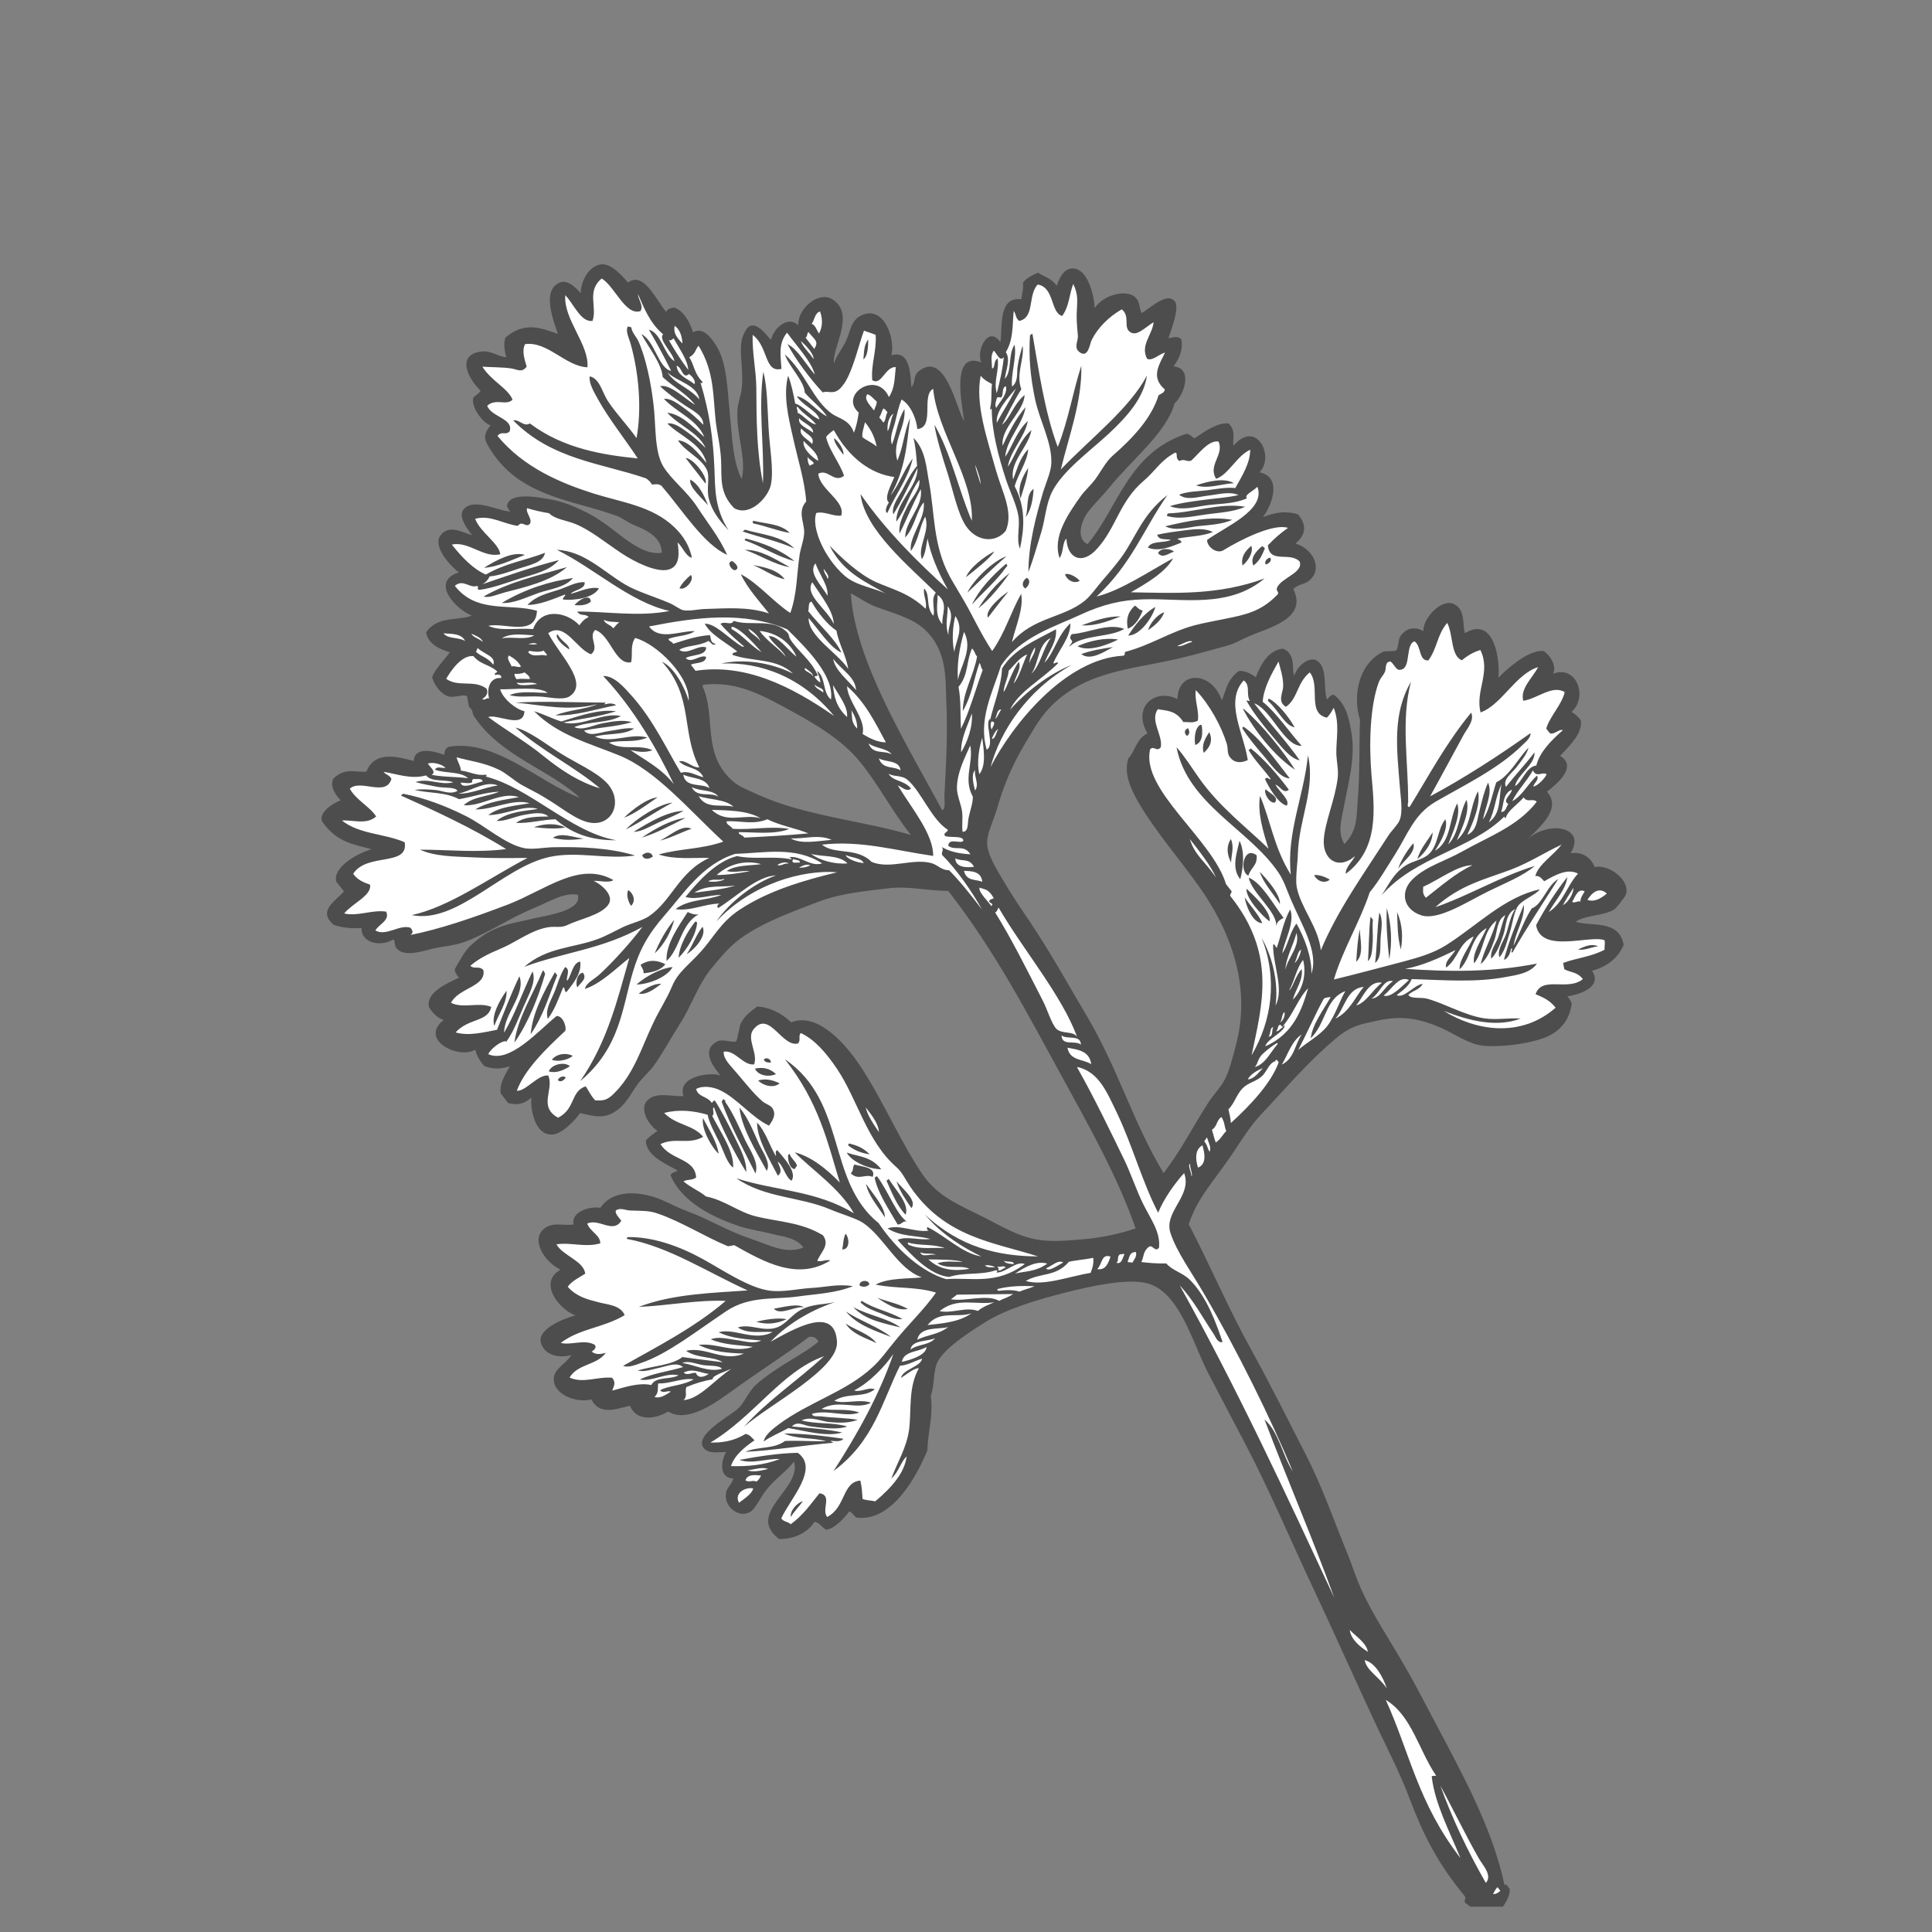
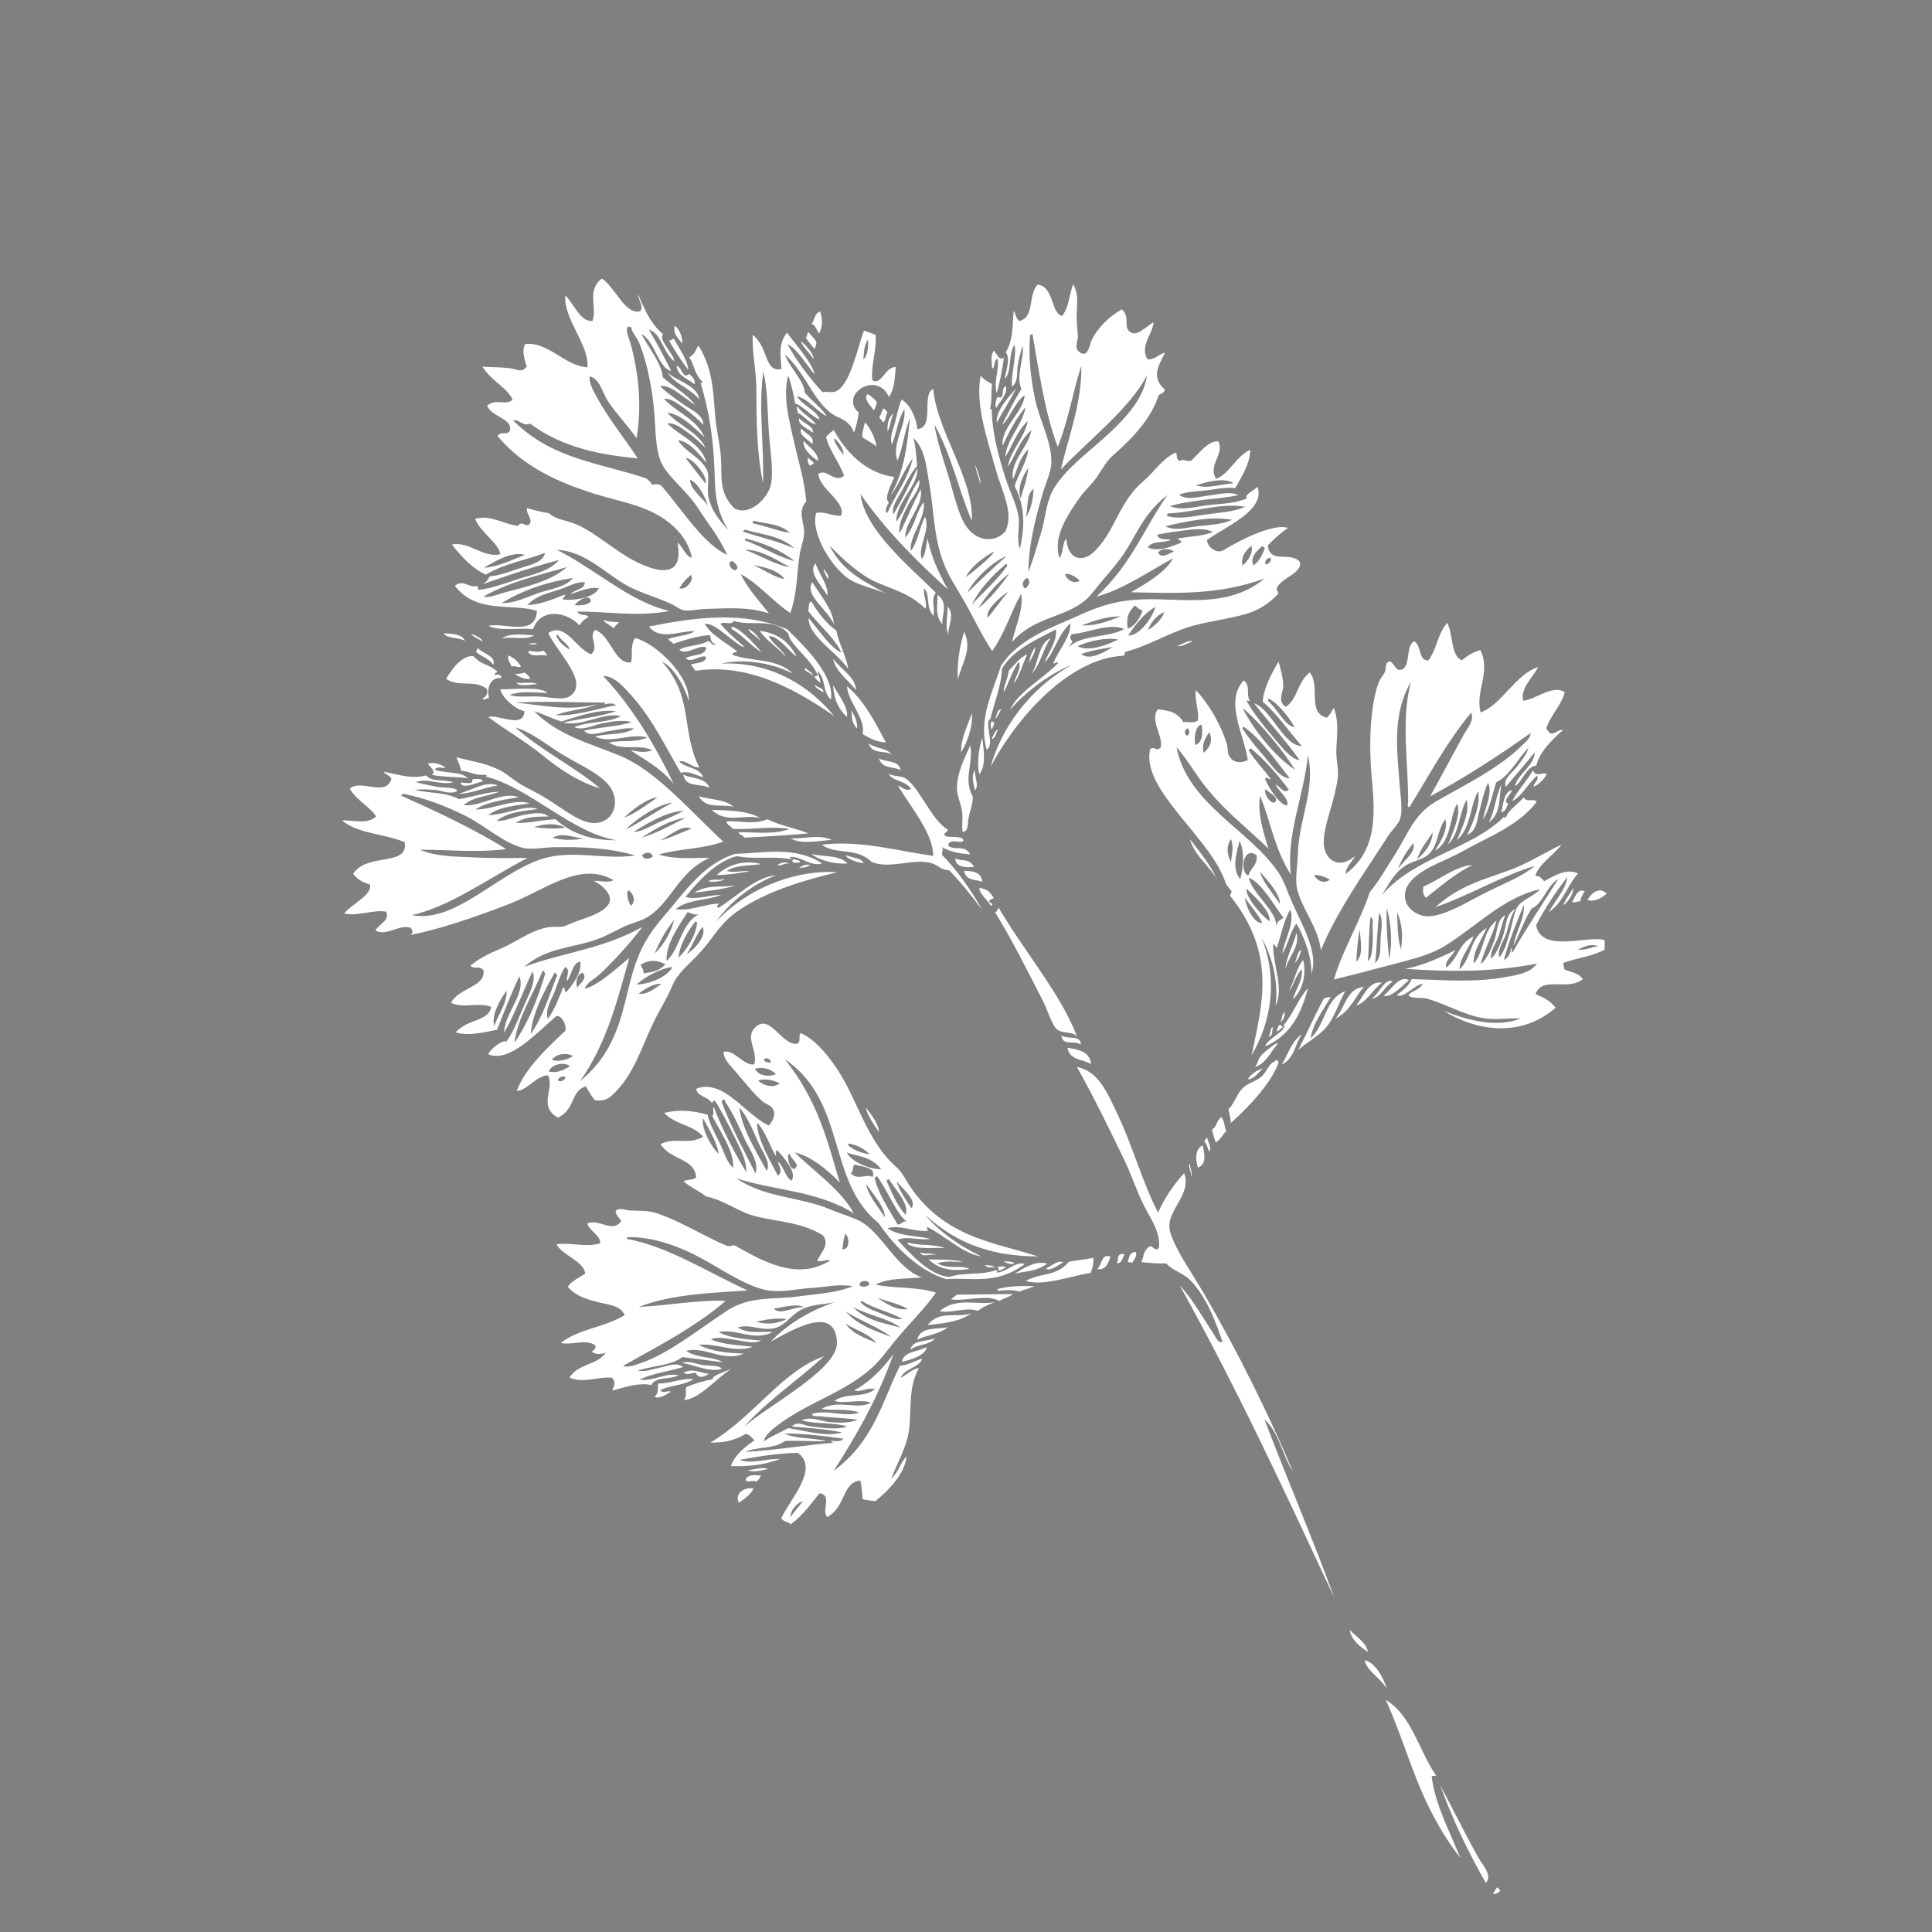
<svg xmlns="http://www.w3.org/2000/svg" width="50" zoomAndPan="magnify" viewBox="0 0 37.5 37.5" height="50" preserveAspectRatio="xMidYMid meet" version="1.0">
  <rect x="0" y="0" width="37.5" height="37.5" fill="#808080" stroke="none" />
  <defs>
    <clipPath id="id1">
-       <path d="M 6.16 5.062 L 31.66 5.062 L 31.66 37.008 L 6.16 37.008 Z M 6.16 5.062 " clip-rule="nonzero" />
-     </clipPath>
+       </clipPath>
    <clipPath id="id2">
      <path d="M 30 17 L 31.66 17 L 31.66 18 L 30 18 Z M 30 17 " clip-rule="nonzero" />
    </clipPath>
    <clipPath id="id3">
      <path d="M 8 5.062 L 18 5.062 L 18 13 L 8 13 Z M 8 5.062 " clip-rule="nonzero" />
    </clipPath>
    <clipPath id="id4">
      <path d="M 6.16 12 L 17 12 L 17 22 L 6.16 22 Z M 6.16 12 " clip-rule="nonzero" />
    </clipPath>
    <clipPath id="id5">
      <path d="M 15 5.062 L 26 5.062 L 26 15 L 15 15 Z M 15 5.062 " clip-rule="nonzero" />
    </clipPath>
    <clipPath id="id6">
      <path d="M 22 12 L 31.66 12 L 31.66 21 L 22 21 Z M 22 12 " clip-rule="nonzero" />
    </clipPath>
  </defs>
  <g clip-path="url(#id1)">
    <path fill="#4d4d4d" d="M 30.145 13.078 C 30.211 12.949 30.125 12.754 29.965 12.637 C 29.703 12.602 29.301 12.93 29.082 13.156 C 29.121 12.898 29.035 11.93 28.434 12.289 C 28.383 12.152 28.453 11.844 28.23 11.73 C 27.977 11.598 27.609 12.016 27.629 12.25 C 27.492 12.172 27.301 12.16 27.176 12.359 C 27.141 12.414 27.141 12.586 27.102 12.621 C 27.066 12.652 26.891 12.629 26.844 12.652 C 26.34 12.902 26.262 13.555 26.398 13.973 C 26.379 14.488 26.398 15.016 26.352 15.547 C 26.328 15.852 26.352 16.121 26.094 16.383 C 25.953 16.152 26.043 15.887 26.086 15.652 C 26.168 15.203 26.316 14.691 26.23 14.215 C 26.191 13.992 26.145 13.695 25.918 13.508 C 25.867 13.445 25.789 13.535 25.762 13.578 C 25.676 13.402 25.777 13 25.586 12.84 C 25.434 12.711 25.18 12.918 25.121 13.117 C 25.066 13 25.164 12.695 24.902 12.59 C 24.609 12.621 24.465 12.914 24.375 13.145 C 24.27 13.07 24.164 13.016 24.047 13.023 C 23.812 13.199 23.801 13.398 23.715 13.594 C 23.52 13.02 22.859 13.012 22.855 13.57 C 22.422 13.348 21.969 13.723 22.273 14.234 C 22.051 14.344 22.031 14.59 21.902 14.719 C 21.805 15.012 21.949 15.316 22.102 15.582 C 22.434 16.148 22.891 16.668 23.273 17.207 C 24.023 18.266 24.246 19.312 23.992 20.273 C 23.93 20.516 23.859 20.801 23.762 20.973 C 23.672 21.137 23.531 21.273 23.438 21.426 C 23.16 21.859 22.934 22.312 22.586 22.77 C 21.988 21.785 21.703 20.73 21.062 19.664 C 20.762 19.16 20.48 18.645 20.113 18.078 C 19.945 17.816 19.75 17.547 19.586 17.277 C 19.41 16.98 19.145 16.594 19.16 16.336 C 19.172 16.141 19.293 15.902 19.355 15.688 C 19.473 15.266 19.648 14.844 19.898 14.43 C 20.121 14.059 20.285 13.719 20.785 13.398 C 21.289 13.074 21.895 12.98 22.516 12.859 C 22.949 12.777 23.375 12.656 23.809 12.535 C 23.973 12.492 24.09 12.414 24.246 12.348 C 24.625 12.184 25.391 12.008 25.102 11.434 C 25.219 11.328 25.305 11.352 25.402 11.277 C 25.695 11.047 25.48 10.645 25.145 10.551 C 25.34 10.387 25.375 10.199 25.195 9.984 C 24.98 9.914 24.75 9.938 24.512 10.039 C 24.699 9.793 24.887 9.254 24.445 9.168 C 24.75 8.871 24.391 8.129 23.945 8.648 C 23.906 8.555 24.012 8.371 23.844 8.219 C 23.641 8.199 23.41 8.355 23.184 8.508 C 23.129 8.48 23.082 8.41 23.02 8.422 C 21.891 8.797 21.699 9.867 21.109 10.562 C 20.887 10.453 20.992 10.152 21.062 10.023 C 21.148 9.867 21.359 9.676 21.523 9.473 C 21.949 8.941 22.641 8.402 22.797 7.832 C 23.004 7.637 23.148 7.137 22.777 7.113 C 22.902 6.945 22.965 6.773 22.93 6.586 C 22.855 6.512 22.766 6.551 22.68 6.566 C 22.723 6.426 22.902 5.977 22.805 5.852 C 22.668 5.676 22.402 5.914 22.164 6.078 C 22.102 5.988 22.137 5.871 22.043 5.777 C 21.871 5.602 21.406 5.723 21.246 5.984 C 21.246 5.801 21.133 5.199 20.809 5.211 C 20.645 5.215 20.555 5.41 20.512 5.547 C 20.398 5.391 20.27 5.375 20.148 5.293 C 20.047 5.336 19.926 5.391 19.855 5.488 C 19.871 5.598 19.836 5.703 19.824 5.809 C 19.367 5.75 19.461 6.363 19.418 6.641 C 19.18 6.301 18.941 6.812 19.047 7.035 C 18.441 6.797 18.68 7.887 18.715 8.176 C 18.562 7.938 18.352 6.801 17.84 7.199 C 17.711 7.301 17.789 7.391 17.691 7.52 C 17.668 7.348 17.695 6.781 17.301 6.895 C 17.379 6.594 17.176 5.953 16.758 6.105 C 16.52 6.195 16.512 6.406 16.441 6.57 C 16.363 6.762 16.215 6.922 16.191 7.059 C 16.125 6.785 16.629 6.09 16.148 5.805 C 15.883 5.645 15.473 6 15.496 6.316 C 15.285 6.109 15.008 6.387 14.965 6.598 C 14.879 6.512 14.719 6.273 14.566 6.324 C 14.48 6.352 14.41 6.531 14.395 6.613 C 14.348 6.867 14.434 7.207 14.398 7.527 C 14.383 7.688 14.316 7.832 14.312 7.984 C 14.293 8.449 14.496 8.922 14.395 9.297 C 14.219 8.945 14.211 8.48 14.164 8.004 C 14.117 7.559 14.113 7.027 13.891 6.691 C 13.766 6.5 13.629 6.355 13.449 6.449 C 13.406 6.281 13.262 6.008 13.074 5.969 C 13.031 5.98 12.945 5.992 12.93 6.055 C 12.73 5.812 12.492 5.258 12.188 5.484 C 12.016 5.277 11.797 5.066 11.598 5.148 C 11.371 5.238 11.277 5.504 11.27 5.691 C 11.145 5.543 11 5.434 10.875 5.48 C 10.5 5.625 10.746 6.227 10.828 6.48 C 10.508 6.371 10.191 6.23 9.812 6.551 C 9.766 6.672 9.797 6.801 9.824 6.934 C 9.699 6.93 9.543 6.816 9.391 6.82 C 8.914 6.844 8.988 7.234 9.324 7.582 C 9.32 7.637 9.195 7.68 9.184 7.734 C 9.148 7.891 9.348 8.195 9.523 8.258 C 9.414 8.383 9.379 8.488 9.461 8.629 C 10.031 9.66 11.129 9.695 11.988 10.02 C 12.074 10.051 12.168 10.129 12.273 10.176 C 12.461 10.258 12.848 10.391 12.844 10.73 C 12.359 10.793 11.957 10.234 11.398 9.953 C 11.188 9.848 10.934 9.73 10.652 9.688 C 10.516 9.664 10.008 9.559 9.875 9.738 C 9.836 9.797 9.816 9.828 9.906 9.926 C 9.699 9.934 9.18 9.641 8.992 9.895 C 8.906 10.016 9.02 10.207 9.164 10.387 C 8.965 10.332 8.719 10.176 8.555 10.387 C 8.398 10.578 8.684 10.938 8.906 11.109 C 8.332 11.297 8.867 11.84 9.16 11.949 C 8.879 12.055 8.496 11.949 8.27 12.273 C 8.312 12.52 8.574 12.613 8.73 12.66 C 8.617 12.824 8.445 12.98 8.387 13.148 C 8.438 13.316 8.57 13.484 8.719 13.52 C 8.824 13.547 9.008 13.465 9.066 13.516 C 9.07 13.52 9.09 13.68 9.105 13.715 C 9.117 13.742 9.148 13.758 9.16 13.785 C 9.18 13.828 9.176 13.863 9.188 13.883 C 9.691 14.664 10.621 14.914 11.238 15.469 C 11.242 15.473 11.246 15.48 11.25 15.484 C 10.453 15.18 9.613 14.336 8.707 14.496 C 8.621 14.539 8.641 14.602 8.617 14.652 C 8.449 14.582 8.043 14.477 8.031 14.77 C 7.766 14.703 7.277 14.547 7.113 14.977 C 6.902 15 6.711 14.887 6.473 15.109 C 6.41 15.238 6.465 15.379 6.613 15.535 C 6.484 15.578 6.184 15.762 6.25 15.941 C 6.539 16.363 6.879 16.387 7.211 16.484 C 6.949 16.559 6.457 16.824 6.527 17.113 C 6.578 17.176 6.625 17.238 6.676 17.301 C 6.496 17.504 6.16 17.684 6.48 17.953 C 6.652 18.008 6.832 18.027 7.016 18.012 C 7.012 18.32 7.406 18.379 7.633 18.234 C 7.688 18.277 7.637 18.34 7.703 18.414 C 7.844 18.57 8.16 18.477 8.363 18.422 C 8.574 18.367 8.793 18.363 9.008 18.285 C 9.441 18.133 9.879 17.828 10.328 17.641 C 10.664 17.504 10.945 17.316 11.215 17.367 C 11.309 17.68 10.609 17.766 10.355 17.828 C 9.941 17.93 9.574 17.945 9.145 18.344 C 9 18.48 8.938 18.625 8.828 18.809 C 8.828 18.863 8.855 18.918 8.91 18.977 C 8.656 19.094 8.258 19.273 8.328 19.551 C 8.414 19.691 8.512 19.766 8.613 19.797 C 8.125 20.176 8.898 20.57 9.223 20.375 C 9.254 20.477 9.297 20.582 9.406 20.695 C 9.562 20.754 9.723 20.754 9.895 20.695 C 9.805 20.867 9.688 21.035 9.719 21.223 C 9.766 21.285 9.816 21.348 9.863 21.41 C 10.004 21.445 10.148 21.453 10.316 21.301 C 10.289 21.477 10.363 22.055 10.734 22.02 C 10.91 22.004 11.148 21.762 11.258 21.605 C 11.512 21.656 11.727 21.746 11.996 21.535 C 12.188 21.387 12.281 21.156 12.418 20.992 C 12.504 20.883 12.594 20.809 12.668 20.715 C 12.844 20.48 13.012 20.164 13.191 19.883 C 13.43 19.516 13.547 19.098 13.84 18.758 C 14.008 18.559 14.184 18.332 14.465 18.152 C 14.891 17.871 15.414 17.684 15.883 17.504 C 16.332 17.332 16.84 17.293 17.242 17.242 C 17.641 17.195 17.973 17.289 18.406 17.293 C 19.332 18.484 19.957 19.703 20.594 20.863 C 21.145 21.871 21.695 22.844 22.043 23.844 C 21.711 23.953 21.379 24.023 21.059 24.051 C 20.746 24.078 20.395 24.113 20.102 24.055 C 19.719 23.98 19.438 23.797 19.051 23.605 C 18.648 23.402 18.191 23.223 17.902 22.789 C 17.465 22.141 17.152 21.383 16.703 20.699 C 16.363 20.184 15.828 19.648 15.359 19.844 C 15.152 19.648 14.93 19.555 14.699 19.535 C 14.543 19.656 14.461 19.703 14.375 19.871 C 14.355 19.914 14.309 20.195 14.289 20.211 C 14.238 20.25 14.023 20.156 13.918 20.215 C 13.66 20.355 13.75 20.594 13.984 20.875 C 13.824 20.805 13.137 20.875 13.266 21.273 C 13.059 21.297 12.723 21.172 12.551 21.375 C 12.426 21.52 12.562 21.816 12.762 21.949 C 12.684 22.012 12.578 22.074 12.535 22.141 C 12.547 22.449 12.945 22.594 13.148 22.719 C 13.145 22.75 13.031 22.742 13.016 22.816 C 13.254 23.367 13.902 23.652 14.363 23.805 C 14.566 23.871 14.789 23.898 14.996 23.953 C 15.199 24.004 15.453 24.02 15.594 24.215 C 15.254 24.348 14.957 24.176 14.547 24.035 C 14.133 23.898 13.758 23.664 13.344 23.512 C 13.125 23.43 12.926 23.316 12.742 23.25 C 12.441 23.145 11.91 23.062 11.652 23.445 C 11.48 23.406 11.078 23.508 11.133 23.766 C 10.938 23.801 10.738 23.707 10.562 23.848 C 10.297 24.062 10.562 24.488 10.879 24.645 C 10.441 24.887 10.844 25.414 11.168 25.531 C 10.949 25.59 10.387 25.805 10.508 26.094 C 10.605 26.328 10.879 26.359 11.09 26.301 C 10.977 26.477 10.766 26.566 10.75 26.738 C 10.719 27.078 11.219 27.242 11.477 27.16 C 11.637 27.484 11.969 27.344 12.227 27.285 C 12.348 27.582 12.699 27.559 12.969 27.398 C 13.309 27.605 13.777 27.312 14.188 27.012 C 14.691 26.645 15.27 26.281 15.703 25.949 C 15.77 25.941 15.836 25.949 15.887 26.039 C 15.629 26.273 15.066 26.523 14.672 26.879 C 14.512 27.027 14.445 27.254 14.285 27.375 C 14.109 27.512 13.508 27.848 13.645 28.086 C 13.73 28.234 13.961 28.18 14.094 28.184 C 14 28.34 13.941 28.684 14.234 28.699 C 14.203 28.82 14.105 28.863 14.09 28.992 C 14.055 29.258 14.359 29.48 14.57 29.34 C 14.664 29.281 14.746 29.09 14.852 28.949 C 15.027 28.711 15.238 28.59 15.41 28.371 C 15.578 28.895 14.461 29.367 15.121 29.871 C 15.324 29.883 15.652 29.793 15.805 29.543 C 15.891 29.535 15.957 29.652 16.035 29.691 C 16.195 29.676 16.387 29.469 16.484 29.336 C 16.535 29.348 16.578 29.43 16.625 29.457 C 17.332 29.543 17.809 28.617 18 28.152 C 18.008 27.801 18.121 27.457 18.066 27.094 C 18.148 26.875 18.105 26.594 18.211 26.41 C 18.359 26.156 18.785 25.875 19.109 25.672 C 19.535 25.402 20.16 25.219 20.691 25.086 C 21.203 24.957 21.816 24.828 22.203 24.895 C 22.883 25.008 23.133 26.043 23.457 26.664 C 23.699 27.125 23.945 27.594 24.184 28.051 C 24.664 28.973 25.066 29.93 25.477 30.801 C 25.906 31.711 26.32 32.648 26.742 33.547 C 26.961 34.004 27.188 34.453 27.363 34.918 C 27.613 35.578 27.887 36.145 28.422 36.793 C 28.477 36.848 28.402 36.883 28.441 36.938 C 28.598 37.02 28.629 37.203 28.77 37.242 C 29.02 37.309 29.34 36.84 29.301 36.66 C 29.27 36.637 29.246 36.543 29.203 36.594 C 29 35.625 28.527 34.699 28.02 33.742 C 27.762 33.266 27.52 32.77 27.234 32.285 C 26.961 31.809 26.633 31.324 26.414 30.832 C 26.32 30.621 26.25 30.395 26.16 30.172 C 25.902 29.543 25.668 28.859 25.328 28.199 C 24.988 27.535 24.668 26.891 24.281 26.188 C 23.855 25.418 23.484 24.555 23.074 23.762 C 23.238 23.25 23.578 22.906 23.926 22.387 C 24.105 22.121 24.266 21.855 24.48 21.629 C 24.957 21.125 25.391 20.605 25.934 20.152 C 26.246 19.891 26.449 19.875 26.762 19.805 C 27.227 19.707 27.559 19.773 27.977 19.953 C 28.207 20.055 28.5 20.258 28.754 20.293 C 29.117 20.34 29.816 20.25 30.109 20.082 C 30.383 19.922 30.473 19.703 30.508 19.484 C 30.492 19.438 30.469 19.391 30.422 19.34 C 30.668 19.301 31.109 19.156 30.902 18.844 C 31.195 18.758 31.402 18.605 31.516 18.34 C 31.422 17.84 30.895 17.992 30.582 17.891 C 30.797 17.75 31.156 17.781 31.348 17.641 C 31.363 17.629 31.535 17.426 31.555 17.367 C 31.66 17.094 31.223 16.762 30.953 16.832 C 30.867 16.602 30.652 16.527 30.484 16.562 C 30.805 16.043 30.043 15.914 29.633 16.305 C 29.926 16.023 30.309 15.684 30.027 15.367 C 30.285 15.168 30.602 14.863 30.281 14.672 C 30.484 14.453 30.719 14.234 30.684 13.98 C 30.625 13.902 30.566 13.855 30.504 13.816 C 30.828 13.531 30.602 12.898 30.145 13.078 Z M 17.68 16.207 C 16.773 15.934 15.625 15.84 14.707 15.422 C 14.539 15.344 14.352 15.273 14.238 15.176 C 13.602 14.629 13.914 13.93 13.633 13.312 C 13.641 13.305 13.652 13.297 13.66 13.289 C 14.328 13.219 14.805 13.496 15.453 13.852 C 15.879 14.086 16.367 14.387 16.691 14.785 C 17.043 15.215 17.309 15.734 17.68 16.207 Z M 18.289 15.727 C 17.539 14.344 16.609 12.828 16.516 11.543 C 16.508 11.535 16.504 11.527 16.52 11.52 C 16.68 11.602 16.832 11.715 17 11.777 C 17.324 11.902 17.707 11.988 17.961 12.23 C 18.395 12.652 18.348 13.188 18.367 13.602 C 18.398 14.207 18.363 14.852 18.332 15.418 C 18.324 15.535 18.363 15.699 18.289 15.727 " fill-opacity="1" fill-rule="evenodd" />
  </g>
  <path fill="#ffffff" d="M 13.094 6.324 C 13.074 6.457 13.113 6.527 13.246 6.668 C 13.242 6.562 13.211 6.402 13.094 6.324 " fill-opacity="1" fill-rule="evenodd" />
  <path fill="#ffffff" d="M 12.977 6.594 C 13.086 6.785 13.207 6.98 13.359 7.18 C 13.348 6.988 13.188 6.773 13.074 6.566 C 13.039 6.598 13.004 6.625 12.977 6.594 " fill-opacity="1" fill-rule="evenodd" />
  <path fill="#ffffff" d="M 13.133 7.098 C 13.152 7.305 13.348 7.344 13.48 7.457 C 13.508 7.387 13.438 7.309 13.375 7.258 C 13.246 7.371 13.246 7.133 13.133 7.098 " fill-opacity="1" fill-rule="evenodd" />
  <path fill="#ffffff" d="M 12.957 7.23 C 13.102 7.461 13.383 7.523 13.574 7.754 C 13.535 7.473 13.141 7.406 12.957 7.23 " fill-opacity="1" fill-rule="evenodd" />
  <path fill="#ffffff" d="M 15.754 6.285 C 15.828 6.309 15.852 6.414 15.898 6.473 C 15.969 6.34 15.969 6.195 15.918 6.047 C 15.816 6.07 15.812 6.211 15.754 6.285 " fill-opacity="1" fill-rule="evenodd" />
  <path fill="#ffffff" d="M 15.691 6.445 C 15.656 6.48 15.68 6.523 15.637 6.555 C 15.691 6.629 15.75 6.699 15.805 6.773 C 15.898 6.625 15.82 6.602 15.691 6.445 " fill-opacity="1" fill-rule="evenodd" />
  <path fill="#ffffff" d="M 15.547 6.621 C 15.574 6.73 15.719 6.852 15.789 6.969 C 15.805 6.871 15.625 6.688 15.547 6.621 " fill-opacity="1" fill-rule="evenodd" />
  <path fill="#ffffff" d="M 8.609 12.293 C 8.688 12.406 8.902 12.363 9.027 12.441 C 8.957 12.289 8.746 12.305 8.609 12.293 " fill-opacity="1" fill-rule="evenodd" />
  <path fill="#ffffff" d="M 9.152 12.301 C 9.172 12.367 9.309 12.398 9.371 12.461 C 9.355 12.383 9.219 12.332 9.152 12.301 " fill-opacity="1" fill-rule="evenodd" />
  <path fill="#ffffff" d="M 15.477 7.891 C 15.441 7.926 15.5 7.969 15.477 8.008 C 15.602 8.066 15.711 8.223 15.84 8.238 C 15.727 8.094 15.594 8.043 15.477 7.891 " fill-opacity="1" fill-rule="evenodd" />
  <path fill="#ffffff" d="M 9.273 12.578 C 9.258 12.602 9.254 12.625 9.238 12.652 C 9.348 12.75 9.469 12.762 9.574 12.902 C 9.637 12.738 9.379 12.691 9.273 12.578 " fill-opacity="1" fill-rule="evenodd" />
  <path fill="#ffffff" d="M 8.66 13.176 C 8.906 13.348 9.199 13.184 9.445 13.367 C 9.477 13.441 9.453 13.508 9.363 13.566 C 9.402 13.609 9.457 13.527 9.496 13.559 C 9.445 13.414 9.484 13.141 9.727 13.16 C 9.746 13.09 9.648 13.082 9.613 13.105 C 9.574 13.051 9.672 13.059 9.648 13.031 C 9.5 12.895 9.332 12.906 9.188 12.734 C 8.957 12.715 8.754 13.016 8.66 13.176 " fill-opacity="1" fill-rule="evenodd" />
  <path fill="#ffffff" d="M 9.738 12.391 C 9.941 12.348 10.199 12.434 10.371 12.332 C 10.168 12.324 9.91 12.277 9.738 12.391 " fill-opacity="1" fill-rule="evenodd" />
  <path fill="#ffffff" d="M 15.512 8.117 C 15.48 8.258 15.684 8.316 15.781 8.398 C 15.793 8.27 15.59 8.215 15.512 8.117 " fill-opacity="1" fill-rule="evenodd" />
  <path fill="#ffffff" d="M 15.551 8.316 C 15.496 8.449 15.672 8.516 15.762 8.617 C 15.828 8.48 15.641 8.426 15.551 8.316 " fill-opacity="1" fill-rule="evenodd" />
  <path fill="#ffffff" d="M 9.879 12.723 C 9.824 12.785 9.91 12.867 9.93 12.938 C 9.992 12.91 10.047 12.969 10.113 12.938 C 10.043 12.816 9.961 12.773 9.879 12.723 " fill-opacity="1" fill-rule="evenodd" />
  <path fill="#ffffff" d="M 15.598 8.559 C 15.57 8.703 15.754 8.871 15.879 8.945 C 15.883 8.793 15.707 8.68 15.598 8.559 " fill-opacity="1" fill-rule="evenodd" />
  <path fill="#ffffff" d="M 16.836 7.652 C 16.758 7.742 16.883 7.859 16.965 7.969 C 16.98 7.91 17.023 7.855 17.016 7.793 C 16.957 7.746 16.902 7.668 16.836 7.652 " fill-opacity="1" fill-rule="evenodd" />
  <path fill="#ffffff" d="M 10.277 12.633 C 10.258 12.645 10.25 12.656 10.258 12.668 C 10.363 12.773 10.492 12.684 10.605 12.727 C 10.637 12.703 10.566 12.66 10.555 12.629 C 10.457 12.664 10.367 12.648 10.277 12.633 " fill-opacity="1" fill-rule="evenodd" />
-   <path fill="#ffffff" d="M 9.988 13.078 C 9.98 13.109 10 13.148 10.027 13.184 C 10.113 13.168 10.195 13.18 10.281 13.18 C 10.297 13.129 10.207 13.074 10.18 13.051 C 10.113 13.082 10.051 13.082 9.988 13.078 " fill-opacity="1" fill-rule="evenodd" />
+   <path fill="#ffffff" d="M 9.988 13.078 C 10.113 13.168 10.195 13.18 10.281 13.18 C 10.297 13.129 10.207 13.074 10.18 13.051 C 10.113 13.082 10.051 13.082 9.988 13.078 " fill-opacity="1" fill-rule="evenodd" />
  <path fill="#ffffff" d="M 15.676 8.867 C 15.676 8.922 15.676 8.98 15.719 9.043 C 15.758 8.996 15.785 9.035 15.793 8.988 C 15.758 8.926 15.711 8.934 15.676 8.867 " fill-opacity="1" fill-rule="evenodd" />
  <path fill="#ffffff" d="M 17.145 7.93 C 17.113 7.984 17.105 8.043 17.066 8.102 C 17.094 8.133 17.121 8.168 17.148 8.203 C 17.203 8.141 17.184 8.066 17.227 8.004 C 17.199 7.969 17.176 7.934 17.145 7.93 " fill-opacity="1" fill-rule="evenodd" />
  <path fill="#ffffff" d="M 16.789 8.195 C 16.77 8.293 16.73 8.387 16.738 8.484 C 16.828 8.555 16.926 8.59 17.016 8.668 C 16.984 8.516 16.926 8.359 16.789 8.195 " fill-opacity="1" fill-rule="evenodd" />
  <path fill="#ffffff" d="M 10.031 13.25 C 10.051 13.332 10.305 13.289 10.426 13.277 C 10.301 13.219 10.16 13.277 10.031 13.25 " fill-opacity="1" fill-rule="evenodd" />
  <path fill="#ffffff" d="M 11.723 12.031 C 11.727 12.105 11.852 12.121 11.902 12.195 C 11.949 12.16 11.957 12.117 12.023 12.082 C 11.922 12.062 11.82 12.082 11.723 12.031 " fill-opacity="1" fill-rule="evenodd" />
  <path fill="#ffffff" d="M 17.344 8.031 C 17.242 8.086 17.215 8.258 17.23 8.371 C 17.289 8.262 17.281 8.141 17.344 8.031 " fill-opacity="1" fill-rule="evenodd" />
  <path fill="#ffffff" d="M 8.941 15.191 C 8.961 15.328 9.242 15.195 9.367 15.168 C 9.367 15.102 9.242 15.125 9.191 15.121 C 9.141 15.141 9.184 15.172 9.152 15.191 C 9.078 15.215 9.012 15.188 8.941 15.191 " fill-opacity="1" fill-rule="evenodd" />
  <path fill="#ffffff" d="M 8.898 15.406 C 9.145 15.41 9.41 15.281 9.664 15.246 C 9.43 15.148 9.156 15.344 8.898 15.406 " fill-opacity="1" fill-rule="evenodd" />
  <path fill="#ffffff" d="M 19.527 7.5 C 19.445 7.508 19.477 7.641 19.445 7.699 C 19.41 7.742 19.387 7.68 19.348 7.727 C 19.336 7.789 19.301 7.848 19.336 7.918 C 19.418 7.781 19.555 7.652 19.527 7.5 " fill-opacity="1" fill-rule="evenodd" />
  <path fill="#ffffff" d="M 19.719 7.539 C 19.582 7.707 19.32 7.973 19.348 8.207 C 19.461 7.984 19.617 7.766 19.719 7.539 " fill-opacity="1" fill-rule="evenodd" />
  <path fill="#ffffff" d="M 15.828 10.934 C 15.684 11.113 15.93 11.344 16.062 11.562 C 16.082 11.367 15.898 11.141 15.828 10.934 " fill-opacity="1" fill-rule="evenodd" />
  <path fill="#ffffff" d="M 14.215 12.164 C 14.184 12.18 14.195 12.195 14.207 12.215 C 14.406 12.32 14.586 12.551 14.781 12.656 C 14.645 12.508 14.41 12.227 14.215 12.164 " fill-opacity="1" fill-rule="evenodd" />
  <path fill="#ffffff" d="M 15.988 11.043 C 15.984 11.105 16.047 11.176 16.066 11.238 C 16.105 11.184 16.039 11.113 15.988 11.043 " fill-opacity="1" fill-rule="evenodd" />
  <path fill="#ffffff" d="M 14.527 12.207 C 14.551 12.297 14.691 12.34 14.758 12.445 C 14.734 12.359 14.602 12.234 14.527 12.207 " fill-opacity="1" fill-rule="evenodd" />
  <path fill="#ffffff" d="M 15.766 11.301 C 15.609 11.551 16.051 11.816 16.184 12.113 C 16.176 11.859 15.945 11.578 15.766 11.301 " fill-opacity="1" fill-rule="evenodd" />
  <path fill="#ffffff" d="M 15.754 11.68 C 15.68 11.68 15.707 11.809 15.688 11.863 C 15.891 12.125 16.219 12.406 16.332 12.668 C 16.105 12.562 15.906 12.242 15.695 11.996 C 15.688 12.348 16.238 12.656 16.465 12.984 C 16.426 12.738 16.277 12.48 16.234 12.238 C 16.07 12.137 15.859 11.875 15.754 11.68 " fill-opacity="1" fill-rule="evenodd" />
  <path fill="#ffffff" d="M 15.629 12.965 C 15.578 13.027 15.746 13.047 15.781 13.129 C 15.785 13.062 15.672 13.004 15.629 12.965 " fill-opacity="1" fill-rule="evenodd" />
  <path fill="#ffffff" d="M 16.172 12.789 C 16.207 13.012 16.461 13.203 16.617 13.395 C 16.594 13.133 16.363 13.031 16.172 12.789 " fill-opacity="1" fill-rule="evenodd" />
  <path fill="#ffffff" d="M 13.262 15.035 C 13.305 15.301 13.617 15.195 13.77 15.297 C 13.707 15.09 13.426 15.117 13.262 15.035 " fill-opacity="1" fill-rule="evenodd" />
  <path fill="#ffffff" d="M 15.812 13.289 C 15.812 13.352 15.93 13.398 15.977 13.441 C 16.004 13.352 15.867 13.352 15.812 13.289 " fill-opacity="1" fill-rule="evenodd" />
  <path fill="#ffffff" d="M 18.199 11.547 C 18.199 11.734 18.141 11.953 18.293 12.117 C 18.27 11.938 18.422 11.711 18.199 11.547 " fill-opacity="1" fill-rule="evenodd" />
-   <path fill="#ffffff" d="M 13.426 15.277 C 13.527 15.496 13.789 15.363 13.945 15.465 C 13.84 15.316 13.586 15.367 13.426 15.277 " fill-opacity="1" fill-rule="evenodd" />
  <path fill="#ffffff" d="M 16.168 13.297 C 16.191 13.512 16.219 13.707 16.441 13.918 C 16.465 13.727 16.289 13.508 16.168 13.297 " fill-opacity="1" fill-rule="evenodd" />
  <path fill="#ffffff" d="M 18.395 11.766 C 18.398 11.953 18.336 12.133 18.41 12.328 C 18.391 12.141 18.543 11.973 18.395 11.766 " fill-opacity="1" fill-rule="evenodd" />
  <path fill="#ffffff" d="M 13.562 15.453 C 13.707 15.719 14.02 15.598 14.238 15.66 C 14.078 15.508 13.777 15.527 13.562 15.453 " fill-opacity="1" fill-rule="evenodd" />
  <path fill="#ffffff" d="M 16.441 13.32 C 16.453 13.617 16.816 13.961 16.742 14.246 C 16.887 14.336 17.035 14.406 17.195 14.41 C 16.984 14.02 16.797 13.629 16.441 13.32 " fill-opacity="1" fill-rule="evenodd" />
  <path fill="#ffffff" d="M 16.523 13.785 C 16.551 13.902 16.504 14.008 16.637 14.141 C 16.641 14.027 16.605 13.91 16.523 13.785 " fill-opacity="1" fill-rule="evenodd" />
  <path fill="#ffffff" d="M 14.105 15.941 C 14.09 16.008 14.191 16.027 14.219 16.086 C 14.582 16.113 14.961 16.027 15.32 16.09 C 15.035 16.203 14.656 16.152 14.344 16.152 C 14.324 16.207 14.422 16.199 14.445 16.258 C 14.859 16.238 15.277 16.215 15.691 16.176 C 15.43 16.07 15.156 16.031 14.895 15.902 C 14.617 16.016 14.367 15.926 14.105 15.941 " fill-opacity="1" fill-rule="evenodd" />
-   <path fill="#ffffff" d="M 18.867 12.586 C 18.754 12.832 18.801 13.098 18.605 13.332 C 18.656 13.609 18.637 13.875 18.652 14.145 C 18.816 13.82 18.938 13.375 19.074 13.004 C 19.031 12.953 19.047 12.914 19.012 12.867 C 18.902 13.176 18.867 13.496 18.688 13.801 C 18.688 13.434 18.906 13.098 18.965 12.742 C 18.914 12.688 18.926 12.641 18.867 12.586 " fill-opacity="1" fill-rule="evenodd" />
  <path fill="#ffffff" d="M 16.859 14.43 C 16.938 14.656 17.172 14.555 17.309 14.645 C 17.219 14.52 16.996 14.531 16.859 14.43 " fill-opacity="1" fill-rule="evenodd" />
  <path fill="#ffffff" d="M 13.477 17.328 C 13.742 17.289 14.008 17.27 14.277 17.188 C 14.016 17.227 13.715 17.164 13.477 17.328 " fill-opacity="1" fill-rule="evenodd" />
  <path fill="#ffffff" d="M 17.059 14.719 C 17.129 14.941 17.348 14.863 17.48 14.953 C 17.457 14.746 17.188 14.801 17.059 14.719 " fill-opacity="1" fill-rule="evenodd" />
  <path fill="#ffffff" d="M 20.02 13.078 C 20.199 12.906 20.238 12.602 20.395 12.383 C 20.145 12.504 20.168 12.859 20.02 13.078 " fill-opacity="1" fill-rule="evenodd" />
  <path fill="#ffffff" d="M 15.348 16.273 C 15.543 16.391 15.879 16.324 16.141 16.301 C 15.891 16.188 15.609 16.285 15.348 16.273 " fill-opacity="1" fill-rule="evenodd" />
  <path fill="#ffffff" d="M 18.863 13.848 C 18.777 14.098 18.645 14.34 18.656 14.602 C 18.773 14.41 18.887 14.105 18.863 13.848 " fill-opacity="1" fill-rule="evenodd" />
  <path fill="#ffffff" d="M 15.398 16.672 C 15.336 16.773 15.461 16.738 15.523 16.742 C 15.539 16.684 15.43 16.699 15.398 16.672 " fill-opacity="1" fill-rule="evenodd" />
  <path fill="#ffffff" d="M 19.242 14.004 C 19.223 14.051 19.223 14.105 19.246 14.16 C 19.273 14.102 19.348 14.004 19.242 14.004 " fill-opacity="1" fill-rule="evenodd" />
  <path fill="#ffffff" d="M 15.508 16.844 C 15.578 16.84 15.648 16.84 15.727 16.793 C 15.66 16.77 15.586 16.793 15.508 16.844 " fill-opacity="1" fill-rule="evenodd" />
  <path fill="#ffffff" d="M 16.418 16.598 C 16.426 16.668 16.66 16.754 16.766 16.75 C 16.711 16.648 16.527 16.648 16.418 16.598 " fill-opacity="1" fill-rule="evenodd" />
  <path fill="#ffffff" d="M 18.926 14.949 C 18.848 15.02 18.891 15.215 18.926 15.344 C 19.012 15.223 18.906 15.078 18.926 14.949 " fill-opacity="1" fill-rule="evenodd" />
  <path fill="#ffffff" d="M 22.852 12.539 C 22.941 12.562 23.047 12.473 23.141 12.461 C 23.109 12.402 22.941 12.504 22.852 12.539 " fill-opacity="1" fill-rule="evenodd" />
  <path fill="#ffffff" d="M 18.543 16.66 C 18.543 16.852 18.793 16.84 18.906 16.824 C 18.805 16.645 18.664 16.73 18.543 16.66 " fill-opacity="1" fill-rule="evenodd" />
  <path fill="#ffffff" d="M 18.711 16.902 C 18.758 17.113 18.953 17.062 19.066 17.117 C 19.047 16.902 18.84 16.91 18.711 16.902 " fill-opacity="1" fill-rule="evenodd" />
  <path fill="#ffffff" d="M 19.012 17.23 C 18.988 17.324 19.211 17.523 19.238 17.586 C 19.305 17.543 19.215 17.531 19.199 17.5 C 19.203 17.453 19.25 17.457 19.289 17.434 C 19.191 17.262 19.137 17.27 19.012 17.23 " fill-opacity="1" fill-rule="evenodd" />
  <path fill="#ffffff" d="M 19.383 17.617 C 19.355 17.648 19.367 17.684 19.316 17.711 C 19.633 18.219 19.941 18.84 20.234 19.41 C 20.324 19.578 20.41 19.875 20.504 19.969 C 20.617 20.078 20.828 20.004 20.906 20.125 C 20.609 19.316 19.867 18.449 19.383 17.617 " fill-opacity="1" fill-rule="evenodd" />
  <path fill="#ffffff" d="M 23.094 16.285 C 23.191 16.602 23.375 16.703 23.602 17.031 C 23.492 16.789 23.289 16.535 23.094 16.285 " fill-opacity="1" fill-rule="evenodd" />
  <path fill="#ffffff" d="M 16.805 21.496 C 16.836 21.648 16.949 21.809 17.059 21.973 C 17.055 21.824 16.934 21.66 16.805 21.496 " fill-opacity="1" fill-rule="evenodd" />
  <path fill="#ffffff" d="M 20.605 20.098 C 20.609 20.312 20.875 20.184 20.98 20.277 C 20.977 20.074 20.715 20.184 20.605 20.098 " fill-opacity="1" fill-rule="evenodd" />
  <path fill="#ffffff" d="M 20.719 20.336 C 20.766 20.594 21.031 20.555 21.18 20.656 C 21.148 20.387 20.895 20.371 20.719 20.336 " fill-opacity="1" fill-rule="evenodd" />
  <path fill="#ffffff" d="M 20.918 20.711 C 20.906 20.719 20.91 20.73 20.918 20.738 C 21.242 21.312 21.531 21.914 21.816 22.5 C 21.953 22.781 22.051 23.09 22.188 23.367 C 22.324 23.645 22.531 23.914 22.496 24.219 C 22.414 24.316 22.371 24.145 22.297 24.203 C 22.18 24.293 22.207 24.398 22.152 24.496 C 22.312 24.516 22.473 24.527 22.637 24.523 C 22.758 24.664 22.957 24.703 23.098 24.844 C 23.438 25.188 23.609 25.699 23.73 26.047 C 23.633 26.078 23.59 25.934 23.551 25.883 C 23.348 25.582 23.168 25.238 22.898 24.949 C 24.031 26.988 24.961 29 25.898 31.012 C 25.48 29.863 24.98 28.703 24.543 27.551 C 24.824 27.797 24.887 28.238 25.094 28.562 C 24.664 27.531 24.02 26.219 23.355 25.086 C 23.133 24.703 22.84 24.301 22.719 23.934 C 22.582 23.516 23.148 23.215 22.984 22.77 C 22.797 22.973 22.582 23.281 22.48 23.539 C 22.172 22.949 21.984 22.238 21.676 21.594 C 21.477 21.18 21.324 20.809 20.918 20.711 " fill-opacity="1" fill-rule="evenodd" />
  <path fill="#ffffff" d="M 13.242 26.457 C 13.5 26.492 13.742 26.641 14.012 26.57 C 13.969 26.496 13.777 26.516 13.648 26.496 C 13.512 26.477 13.363 26.402 13.242 26.457 " fill-opacity="1" fill-rule="evenodd" />
  <path fill="#ffffff" d="M 12.777 26.852 C 12.758 26.938 12.797 27.035 12.703 27.113 C 12.797 27.152 12.91 27.086 13.02 27.012 C 12.953 26.98 12.875 27.059 12.812 26.984 C 12.98 26.891 13.25 26.898 13.465 26.773 C 13.246 26.738 13 26.863 12.777 26.852 " fill-opacity="1" fill-rule="evenodd" />
  <path fill="#ffffff" d="M 13.27 26.641 C 13.34 26.711 13.434 26.633 13.508 26.648 C 13.547 26.758 13.66 26.734 13.758 26.668 C 13.598 26.648 13.449 26.551 13.27 26.641 " fill-opacity="1" fill-rule="evenodd" />
  <path fill="#ffffff" d="M 13.266 27.176 C 13.578 27.16 13.875 26.773 14.195 26.57 C 14.102 26.613 13.805 26.703 13.836 26.77 C 13.668 26.801 13.5 26.848 13.324 26.922 C 13.285 27.004 13.355 27.102 13.266 27.176 " fill-opacity="1" fill-rule="evenodd" />
  <path fill="#ffffff" d="M 25.164 18.109 C 25.105 18.348 24.961 18.578 24.949 18.824 C 24.996 18.582 25.242 18.367 25.164 18.109 " fill-opacity="1" fill-rule="evenodd" />
  <path fill="#ffffff" d="M 29.145 15.223 C 29.023 15.465 29.023 15.723 28.898 15.961 C 29.145 15.789 29.09 15.465 29.145 15.223 " fill-opacity="1" fill-rule="evenodd" />
  <path fill="#ffffff" d="M 29.344 15.328 C 29.164 15.406 29.191 15.621 29.137 15.758 C 29.23 15.766 29.238 15.648 29.277 15.605 C 29.145 15.535 29.344 15.422 29.344 15.328 " fill-opacity="1" fill-rule="evenodd" />
  <path fill="#ffffff" d="M 25.254 18.434 C 25.18 18.465 25.18 18.613 25.125 18.691 C 25.184 18.66 25.246 18.516 25.254 18.434 " fill-opacity="1" fill-rule="evenodd" />
  <path fill="#ffffff" d="M 17.625 24.117 C 17.609 24.129 17.629 24.145 17.633 24.16 C 17.859 24.262 18.105 24.207 18.34 24.227 C 18.109 24.137 17.859 24.188 17.625 24.117 " fill-opacity="1" fill-rule="evenodd" />
  <path fill="#ffffff" d="M 27.676 17.426 C 27.934 17.227 28.266 16.934 28.582 16.793 C 28.281 16.797 27.945 17.07 27.625 17.211 C 27.621 17.305 27.609 17.348 27.676 17.426 " fill-opacity="1" fill-rule="evenodd" />
  <path fill="#ffffff" d="M 24.93 19.641 C 24.871 19.703 24.895 19.777 24.848 19.84 C 24.898 19.828 24.953 19.707 24.93 19.641 " fill-opacity="1" fill-rule="evenodd" />
  <path fill="#ffffff" d="M 24.715 19.938 C 24.641 19.941 24.672 20.07 24.621 20.121 C 24.723 20.121 24.676 19.992 24.715 19.938 " fill-opacity="1" fill-rule="evenodd" />
  <path fill="#ffffff" d="M 24.867 19.895 C 24.789 19.875 24.82 19.98 24.77 20.012 C 24.809 20.035 24.859 19.953 24.902 19.938 C 24.883 19.91 24.848 19.918 24.867 19.895 " fill-opacity="1" fill-rule="evenodd" />
  <path fill="#ffffff" d="M 25.199 20.379 C 25.348 20.242 25.617 20.105 25.766 19.91 C 25.918 19.711 26.004 19.418 26.113 19.238 C 25.719 19.383 25.738 19.871 25.441 20.152 C 25.477 19.875 25.676 19.621 25.828 19.355 C 25.805 19.352 25.707 19.363 25.691 19.391 C 25.543 19.66 25.344 20.102 25.199 20.379 " fill-opacity="1" fill-rule="evenodd" />
  <path fill="#ffffff" d="M 24.355 20.711 C 24.547 20.66 24.648 20.449 24.754 20.32 C 24.926 20.117 24.578 20.383 24.496 20.469 C 24.402 20.57 24.422 20.645 24.355 20.711 " fill-opacity="1" fill-rule="evenodd" />
  <path fill="#ffffff" d="M 25.918 19.773 C 26.203 19.633 26.301 19.355 26.469 19.156 C 26.137 19.184 26.105 19.57 25.918 19.773 " fill-opacity="1" fill-rule="evenodd" />
  <path fill="#ffffff" d="M 25.266 20.078 C 25.066 20.211 24.996 20.477 24.879 20.664 C 25.125 20.543 25.129 20.281 25.266 20.078 " fill-opacity="1" fill-rule="evenodd" />
  <path fill="#ffffff" d="M 26.324 19.516 C 26.523 19.457 26.641 19.211 26.824 19.074 C 26.566 19.031 26.461 19.348 26.324 19.516 " fill-opacity="1" fill-rule="evenodd" />
  <path fill="#ffffff" d="M 24.219 20.953 C 24.352 20.934 24.41 20.836 24.512 20.734 C 24.402 20.773 24.266 20.855 24.219 20.953 " fill-opacity="1" fill-rule="evenodd" />
  <path fill="#ffffff" d="M 18.457 25.219 C 18.754 25.266 19.148 25.113 19.395 25.25 C 19.484 25.199 19.57 25.184 19.664 25.117 C 19.301 25.121 18.938 25.125 18.574 25.129 C 18.535 25.16 18.496 25.191 18.457 25.219 " fill-opacity="1" fill-rule="evenodd" />
  <path fill="#ffffff" d="M 18.238 25.449 C 18.48 25.5 18.746 25.359 18.98 25.445 C 19.094 25.352 19.191 25.328 19.297 25.277 C 18.949 25.336 18.57 25.172 18.238 25.449 " fill-opacity="1" fill-rule="evenodd" />
  <path fill="#ffffff" d="M 23.891 21.797 C 24.258 21.465 24.676 21.023 24.82 20.617 C 24.809 20.602 24.797 20.59 24.785 20.574 C 24.766 20.574 24.746 20.574 24.758 20.598 C 24.637 20.625 24.598 20.781 24.508 20.875 C 24.406 20.977 24.273 21.004 24.172 21.078 C 24.004 21.203 23.98 21.398 23.844 21.531 C 23.863 21.621 23.887 21.711 23.891 21.797 " fill-opacity="1" fill-rule="evenodd" />
  <path fill="#ffffff" d="M 18.004 25.719 C 18.273 25.688 18.609 25.668 18.855 25.492 C 18.566 25.586 18.238 25.426 18.004 25.719 " fill-opacity="1" fill-rule="evenodd" />
  <path fill="#ffffff" d="M 26.621 19.383 C 26.801 19.371 26.871 19.145 27.039 19.047 C 26.859 18.988 26.785 19.281 26.621 19.383 " fill-opacity="1" fill-rule="evenodd" />
  <path fill="#ffffff" d="M 17.805 26.004 C 18.008 25.902 18.195 25.914 18.406 25.758 C 18.223 25.809 17.855 25.738 17.805 26.004 " fill-opacity="1" fill-rule="evenodd" />
  <path fill="#ffffff" d="M 26.855 19.324 C 27 19.379 27.223 19.129 27.348 19.023 C 27.152 18.93 27.023 19.195 26.855 19.324 " fill-opacity="1" fill-rule="evenodd" />
  <path fill="#ffffff" d="M 17.672 26.195 C 17.828 26.082 18.035 26.117 18.152 25.973 C 18.012 26.043 17.703 26 17.672 26.195 " fill-opacity="1" fill-rule="evenodd" />
  <path fill="#ffffff" d="M 14.508 28.539 C 14.637 28.582 14.773 28.543 14.91 28.512 C 14.785 28.469 14.645 28.523 14.508 28.539 " fill-opacity="1" fill-rule="evenodd" />
  <path fill="#ffffff" d="M 23.707 21.68 C 23.602 21.758 23.633 21.855 23.523 21.93 C 23.551 22.012 23.566 22.094 23.598 22.176 C 23.699 22.105 23.73 22.027 23.801 21.953 C 23.762 21.863 23.773 21.777 23.707 21.68 " fill-opacity="1" fill-rule="evenodd" />
  <path fill="#ffffff" d="M 17.504 26.434 C 17.652 26.402 17.98 26.309 17.984 26.145 C 17.809 26.25 17.547 26.219 17.504 26.434 " fill-opacity="1" fill-rule="evenodd" />
  <path fill="#ffffff" d="M 19.703 24.719 C 19.91 24.672 20.109 24.684 20.328 24.527 C 20.137 24.469 19.926 24.57 19.703 24.719 " fill-opacity="1" fill-rule="evenodd" />
  <path fill="#ffffff" d="M 19.375 25.016 C 19.336 25.043 19.363 25.039 19.379 25.055 C 19.52 25.039 19.66 25.031 19.789 25.07 C 19.887 25.027 19.984 25.008 20.082 24.965 C 19.848 24.957 19.617 24.957 19.375 25.016 " fill-opacity="1" fill-rule="evenodd" />
  <path fill="#ffffff" d="M 14.469 28.73 C 14.531 28.785 14.613 28.719 14.68 28.758 C 14.738 28.719 14.75 28.68 14.773 28.641 C 14.668 28.633 14.52 28.602 14.469 28.73 " fill-opacity="1" fill-rule="evenodd" />
  <path fill="#ffffff" d="M 23.426 22.074 C 23.418 22.102 23.383 22.129 23.375 22.156 C 23.441 22.227 23.43 22.289 23.48 22.355 C 23.516 22.27 23.453 22.168 23.426 22.074 " fill-opacity="1" fill-rule="evenodd" />
  <path fill="#ffffff" d="M 14.344 29.168 C 14.465 29.078 14.594 28.992 14.621 28.891 C 14.469 28.855 14.242 28.984 14.344 29.168 " fill-opacity="1" fill-rule="evenodd" />
  <path fill="#ffffff" d="M 20.305 24.617 C 20.348 24.695 20.531 24.562 20.637 24.504 C 20.539 24.445 20.414 24.574 20.305 24.617 " fill-opacity="1" fill-rule="evenodd" />
  <path fill="#ffffff" d="M 30.539 17.234 C 30.469 17.344 30.395 17.457 30.336 17.57 C 30.438 17.516 30.543 17.348 30.539 17.234 " fill-opacity="1" fill-rule="evenodd" />
  <path fill="#ffffff" d="M 30.516 17.504 C 30.562 17.539 30.625 17.477 30.676 17.5 C 30.672 17.43 30.723 17.367 30.758 17.301 C 30.625 17.23 30.57 17.418 30.516 17.504 " fill-opacity="1" fill-rule="evenodd" />
  <path fill="#ffffff" d="M 21.297 24.633 C 21.461 24.664 21.516 24.508 21.555 24.391 C 21.375 24.328 21.398 24.535 21.297 24.633 " fill-opacity="1" fill-rule="evenodd" />
  <g clip-path="url(#id2)">
    <path fill="#ffffff" d="M 30.812 17.465 C 30.926 17.512 31.055 17.457 31.188 17.344 C 31.043 17.211 30.906 17.316 30.812 17.465 " fill-opacity="1" fill-rule="evenodd" />
  </g>
  <path fill="#ffffff" d="M 21.746 24.34 C 21.668 24.391 21.727 24.457 21.672 24.512 C 21.777 24.543 21.789 24.406 21.824 24.352 C 21.805 24.312 21.77 24.367 21.746 24.34 " fill-opacity="1" fill-rule="evenodd" />
  <path fill="#ffffff" d="M 21.887 24.488 C 21.914 24.516 21.949 24.488 21.977 24.512 C 22.016 24.445 22.074 24.379 22.047 24.301 C 21.918 24.305 21.926 24.402 21.887 24.488 " fill-opacity="1" fill-rule="evenodd" />
  <path fill="#ffffff" d="M 26.199 31.637 C 26.219 31.82 26.406 31.973 26.551 32.062 C 26.523 31.887 26.312 31.758 26.199 31.637 " fill-opacity="1" fill-rule="evenodd" />
  <path fill="#ffffff" d="M 26.488 32.223 C 26.527 32.43 26.766 32.543 26.918 32.773 C 26.848 32.562 26.703 32.277 26.488 32.223 " fill-opacity="1" fill-rule="evenodd" />
  <path fill="#ffffff" d="M 26.898 32.996 C 27.363 34.016 27.52 34.996 28.348 36.066 C 28.133 35.543 27.855 35.012 27.793 34.508 C 27.766 34.434 27.898 34.496 27.867 34.453 C 27.543 33.977 27.395 33.289 26.898 32.996 " fill-opacity="1" fill-rule="evenodd" />
  <path fill="#ffffff" d="M 27.957 34.66 C 28.18 35.277 28.473 35.906 28.84 36.547 C 28.969 36.406 28.793 36.219 28.715 36.09 C 28.445 35.621 28.203 35.109 27.957 34.66 " fill-opacity="1" fill-rule="evenodd" />
  <path fill="#ffffff" d="M 29.066 36.629 C 29.027 36.672 29.004 36.715 28.98 36.762 C 29.027 36.77 29.074 36.742 29.121 36.703 C 29.105 36.68 29.086 36.652 29.066 36.629 " fill-opacity="1" fill-rule="evenodd" />
  <g clip-path="url(#id3)">
    <path fill="#ffffff" d="M 9.48 12.148 C 9.773 12.074 10.402 12.371 10.422 11.855 C 9.898 11.703 9.254 11.918 8.828 11.371 C 8.992 11.234 9.105 11.418 9.254 11.375 C 9.316 11.379 9.23 11.441 9.309 11.449 C 9.566 11.414 9.832 11.312 10.098 11.227 C 10.359 11.145 10.664 11.086 10.848 10.871 C 10.359 10.996 9.863 11.168 9.363 11.34 C 9.445 11.293 9.477 11.242 9.504 11.188 C 9.668 11.176 9.887 11.098 10.086 11.031 C 10.27 10.969 10.547 10.922 10.578 10.73 C 10.195 10.879 9.824 10.926 9.43 11.152 C 9.195 11.051 8.98 10.836 8.77 10.57 C 9.102 10.5 9.379 10.836 9.711 10.758 C 9.684 10.543 9.32 10.332 9.223 10.07 C 9.516 9.988 9.773 10.172 10.051 10.207 C 10.141 10.094 10.195 10.246 10.281 10.172 C 10.348 10.078 10.199 9.961 10.23 9.863 C 10.371 9.906 10.512 9.938 10.656 9.961 C 10.777 10.082 10.992 10.098 11.172 10.172 C 11.465 10.293 11.762 10.539 12.051 10.73 C 12.336 10.922 12.738 11.109 12.961 11.059 C 13.219 11.004 13.176 10.695 13.152 10.527 C 13.246 10.613 13.324 10.816 13.43 10.824 C 13.387 10.621 13.285 10.418 13.086 10.23 C 12.66 9.824 12.082 9.754 11.531 9.582 C 10.887 9.379 10.16 9.074 9.656 8.461 C 9.746 8.355 9.805 8.457 9.891 8.375 C 9.98 8.125 9.531 8.094 9.457 7.875 C 9.629 7.723 9.824 7.883 9.949 7.758 C 9.859 7.535 9.535 7.395 9.363 7.117 C 9.504 7.129 9.758 7.125 9.926 7.152 C 10.062 7.176 10.125 7.238 10.223 7.117 C 10.18 6.965 10.125 6.816 10.191 6.68 C 10.625 6.617 10.98 7.113 11.402 7.129 C 11.441 6.691 10.93 6.191 10.973 5.73 C 11.148 5.918 11.273 6.254 11.5 6.23 C 11.598 5.961 11.379 5.648 11.68 5.406 C 11.938 5.566 12.137 6.129 12.43 6.039 C 12.5 5.941 12.387 5.816 12.383 5.707 C 12.492 5.953 12.605 6.266 12.871 6.488 C 12.77 6.594 13.07 6.852 13.09 7.012 C 12.883 6.875 12.836 6.461 12.594 6.398 C 12.754 6.668 12.895 6.934 13.027 7.199 C 12.781 7.152 12.711 6.617 12.449 6.484 C 12.602 6.766 12.844 7.059 12.863 7.32 C 13.062 7.504 13.34 7.652 13.492 7.859 C 13.277 7.727 13.008 7.453 12.812 7.496 C 12.949 7.629 13.121 7.75 13.281 7.859 C 13.438 7.969 13.652 8.055 13.652 8.246 C 13.539 8.129 13.41 8.016 13.285 7.926 C 13.164 7.84 13.023 7.727 12.887 7.742 C 13.129 8.004 13.527 8.137 13.672 8.484 C 13.441 8.273 13.211 8.035 12.953 8.012 C 13.184 8.266 13.562 8.398 13.695 8.695 C 13.586 8.586 13.461 8.473 13.34 8.387 C 13.223 8.305 13.086 8.199 12.953 8.219 C 13.184 8.457 13.625 8.609 13.711 8.984 C 13.535 8.77 13.359 8.559 13.16 8.547 C 13.301 8.77 13.598 8.875 13.719 9.117 C 13.785 9.254 13.707 9.484 13.758 9.68 C 13.82 9.914 13.941 10.078 14.141 10.293 C 13.863 9.855 13.883 9.473 13.867 9.098 C 13.844 8.523 13.773 8.008 13.594 7.418 C 13.605 7.445 13.645 7.441 13.633 7.41 C 13.469 7.242 13.48 7.094 13.379 6.934 C 13.504 6.867 13.492 6.785 13.559 6.711 C 13.871 7.215 13.836 7.688 13.895 8.203 C 13.922 8.418 13.984 8.668 13.996 8.93 C 14.012 9.262 13.953 9.562 14.25 9.863 C 14.555 10.039 14.918 9.652 14.965 9.398 C 15.02 9.109 14.938 8.688 14.918 8.309 C 14.895 7.895 14.891 7.5 14.816 7.215 C 14.715 7.922 14.836 8.66 14.809 9.379 C 14.684 8.754 14.684 8.141 14.68 7.523 C 14.676 7.184 14.598 6.848 14.609 6.5 C 14.918 6.73 14.832 7.242 15.168 7.16 C 15.156 6.918 15.098 6.672 15.277 6.457 C 15.473 6.73 15.746 7.012 15.816 7.27 C 15.641 7.07 15.477 6.77 15.285 6.68 C 15.438 6.973 15.723 7.352 15.969 7.617 C 16.074 7.578 16.156 7.656 16.277 7.566 C 16.312 7.543 16.363 7.477 16.391 7.438 C 16.566 7.168 16.676 6.66 16.77 6.418 C 16.844 6.449 16.922 6.465 16.996 6.5 C 17.02 6.801 16.902 7.078 16.93 7.379 C 17.109 7.496 17.18 7.113 17.387 7.125 C 17.363 7.324 17.375 7.523 17.254 7.707 C 17.02 7.176 16.277 7.664 16.668 8.008 C 16.648 8.141 16.625 8.273 16.574 8.398 C 16.492 8.148 16.281 8.125 16.148 8.031 C 15.781 7.77 15.629 7.23 15.234 6.879 C 15.316 7.121 15.609 7.391 15.621 7.621 C 15.754 7.777 15.957 7.93 16.051 8.082 C 15.852 7.984 15.672 7.727 15.465 7.691 C 15.59 7.879 15.867 7.977 15.906 8.141 C 15.742 8.082 15.598 7.883 15.434 7.832 C 15.406 7.664 15.352 7.422 15.297 7.293 C 15.199 7.676 15.301 8.094 15.395 8.504 C 15.484 8.914 15.621 9.332 15.648 9.734 C 15.48 9.922 15.602 10.121 15.609 10.316 C 15.613 10.457 15.543 10.621 15.52 10.773 C 15.461 11.172 15.473 11.523 15.34 11.898 C 15.016 11.688 14.711 11.316 14.379 11.145 C 14.5 11.41 14.766 11.703 14.926 11.906 C 14.504 11.77 14.109 11.809 13.691 11.82 C 13.551 11.824 13.379 11.867 13.262 11.844 C 13.191 11.828 13.086 11.742 12.988 11.703 C 12.719 11.586 12.355 11.48 12.125 11.34 C 11.695 11.082 11.332 10.695 10.809 10.672 C 11.543 11.035 12.234 11.691 12.996 11.859 C 12.383 11.977 11.801 11.867 11.203 11.871 C 11.27 11.973 11.359 11.902 11.426 11.977 C 11.336 12.02 11.301 12.062 11.246 12.137 C 10.992 11.863 10.492 11.797 10.348 12.211 C 10.066 12.184 9.703 12.258 9.48 12.148 Z M 13.309 8.891 C 13.438 9.059 13.566 9.223 13.695 9.387 C 13.746 9.254 13.445 8.887 13.309 8.891 Z M 12.191 6.332 C 12.133 6.41 12.203 6.551 12.238 6.664 C 12.406 7.262 12.457 7.945 12.355 8.504 C 12.184 8.258 11.965 8.035 11.805 7.793 C 11.684 7.613 11.645 7.348 11.445 7.305 C 11.43 7.445 11.527 7.605 11.609 7.754 C 11.812 8.121 12.121 8.508 12.379 8.898 C 11.715 8.832 10.938 8.711 10.285 8.219 C 10.164 8.293 10.078 8.133 9.961 8.16 C 10.715 8.926 11.68 8.988 12.539 9.285 C 12.582 9.312 12.621 9.348 12.656 9.406 C 12.719 9.398 12.781 9.387 12.84 9.43 C 13.258 9.918 13.656 10.562 14.113 10.77 C 13.969 10.438 13.727 10.141 13.527 9.832 C 13.336 9.539 13.035 9.316 12.875 9.055 C 12.695 8.762 12.734 8.23 12.684 7.844 C 12.637 7.445 12.543 6.965 12.391 6.621 C 12.348 6.531 12.266 6.457 12.254 6.355 C 12.234 6.34 12.207 6.352 12.191 6.332 Z M 9.395 11.02 C 9.648 11.008 9.918 10.875 10.188 10.77 C 9.961 10.703 9.668 10.852 9.395 11.02 Z M 9.387 11.578 C 9.496 11.613 9.66 11.535 9.793 11.5 C 10.18 11.398 10.68 11.289 11.004 11.008 C 10.477 11.16 9.883 11.293 9.387 11.578 Z M 9.738 11.703 C 9.969 11.719 10.211 11.594 10.457 11.508 C 10.688 11.43 10.973 11.402 11.121 11.219 C 10.672 11.285 10.215 11.422 9.738 11.703 Z M 16.852 6.586 C 16.762 6.711 16.773 6.844 16.758 6.977 C 16.848 6.906 16.852 6.715 16.852 6.586 Z M 13.398 9.309 C 13.367 9.457 13.641 9.68 13.742 9.809 C 13.684 9.652 13.574 9.402 13.398 9.309 Z M 11.625 11.418 C 11.449 11.383 11.262 11.477 11.078 11.527 C 11.121 11.453 11.367 11.441 11.348 11.301 C 11.188 11.289 11.02 11.387 10.852 11.445 C 10.637 11.516 10.418 11.555 10.238 11.742 C 10.473 11.742 10.723 11.633 10.969 11.539 C 10.984 11.574 10.906 11.602 10.93 11.637 C 11.129 11.66 11.523 11.613 11.625 11.418 Z M 11.152 11.746 C 11.25 11.754 11.398 11.754 11.469 11.672 C 11.449 11.504 11.207 11.664 11.152 11.746 Z M 14.629 10.109 C 14.598 10.121 14.609 10.141 14.621 10.16 C 14.859 10.207 15.09 10.305 15.328 10.344 C 15.16 10.164 14.855 10.168 14.629 10.109 Z M 14.414 10.316 C 14.75 10.43 15.09 10.5 15.418 10.645 C 15.168 10.398 14.773 10.375 14.461 10.281 C 14.445 10.293 14.43 10.305 14.414 10.316 Z M 13.41 11.16 C 13.309 11.242 13.234 11.328 13.188 11.418 C 13.301 11.469 13.488 11.254 13.41 11.16 Z M 15.422 10.891 C 15.121 10.652 14.801 10.539 14.477 10.453 C 14.457 10.465 14.453 10.477 14.457 10.488 C 14.781 10.602 15.094 10.809 15.422 10.891 Z M 14.457 10.672 C 14.75 10.773 15.031 10.961 15.328 11.008 C 15.043 10.852 14.766 10.668 14.457 10.672 Z M 14.203 10.887 C 14.188 10.898 14.176 10.91 14.16 10.918 C 14.141 10.969 14.211 11.078 14.273 11.066 C 14.379 11.023 14.25 10.906 14.203 10.887 Z M 14.617 10.969 C 14.824 11.051 15.02 11.203 15.23 11.242 C 15.09 11.055 14.82 11.004 14.617 10.969 " fill-opacity="1" fill-rule="evenodd" />
  </g>
  <path fill="#ffffff" d="M 10.426 12.496 C 10.375 12.477 10.324 12.48 10.266 12.5 C 10.152 12.484 10.375 12.531 10.426 12.496 " fill-opacity="1" fill-rule="evenodd" />
  <g clip-path="url(#id4)">
    <path fill="#ffffff" d="M 10.629 13.449 C 10.395 13.449 10.094 13.402 9.891 13.492 C 10.078 13.543 10.246 13.508 10.473 13.52 C 10.625 13.523 10.926 13.602 11.055 13.516 C 11.449 13.258 10.844 12.699 10.641 12.289 C 10.969 12.059 11.191 12.605 11.473 12.699 C 11.645 12.562 11.41 12.371 11.551 12.227 C 11.852 12.324 11.934 12.91 12.25 12.855 C 12.285 12.699 12.227 12.531 12.328 12.383 C 12.754 12.496 13.402 13.141 13.367 13.602 C 13.309 13.387 13.102 12.957 12.848 12.844 C 13.469 13.523 13.215 14.203 13.574 14.895 C 13.434 14.906 13.32 14.746 13.18 14.777 C 13.32 14.922 13.562 14.883 13.652 15.086 C 13.508 15.051 13.371 14.953 13.215 15 C 12.953 14.566 12.688 13.988 12.277 13.523 C 12.109 13.336 11.926 13.117 11.707 13.121 C 12.312 13.766 12.75 14.535 13.078 15.219 C 12.82 14.891 12.473 14.73 12.238 14.559 C 12.375 14.59 12.516 14.617 12.664 14.562 C 12.395 14.434 12.086 14.582 11.82 14.414 C 12.074 14.355 12.305 14.426 12.566 14.316 C 12.238 14.219 11.867 14.445 11.547 14.297 C 11.793 14.227 12.098 14.277 12.309 14.141 C 12.16 14.117 11.984 14.168 11.812 14.191 C 11.645 14.215 11.441 14.309 11.336 14.18 C 11.637 14.117 12 14.102 12.262 14.016 C 12.094 13.969 11.902 14 11.715 14.035 C 11.523 14.066 11.324 14.191 11.145 14.113 C 11.445 13.992 11.793 14.043 12.051 13.898 C 11.695 13.82 11.289 14.117 10.934 14.023 C 11.273 13.949 11.609 13.918 11.957 13.805 C 11.621 13.762 11.258 13.891 10.895 14.004 C 10.719 13.949 10.543 13.859 10.367 13.805 C 10.832 14.273 11.438 14.426 12.012 14.66 C 12.73 14.949 13.375 15.723 14.039 16.336 C 13.609 16.488 13.207 16.465 12.785 16.586 C 13.102 16.688 13.438 16.645 13.77 16.652 C 13.176 16.918 13.043 17.484 12.594 17.785 C 12.457 17.875 12.258 17.918 12.098 17.992 C 11.93 18.074 11.762 18.168 11.602 18.227 C 11.133 18.402 10.613 18.383 10.176 18.766 C 10.945 18.48 11.68 18.43 12.469 17.992 C 12.25 18.281 11.926 18.645 11.641 18.91 C 11.535 19.008 11.379 19.074 11.352 19.195 C 11.66 19.098 11.98 18.777 12.215 18.594 C 11.984 19.402 11.793 20.215 11.262 20.984 C 12.039 20.336 12.074 19.57 12.285 18.863 C 12.41 18.445 12.574 18.137 12.914 17.75 C 13.254 17.363 13.633 16.77 14.27 16.574 C 14.844 16.555 15.434 16.422 15.957 16.758 C 15.73 16.832 15.543 16.605 15.324 16.637 C 15.336 16.664 15.375 16.656 15.359 16.68 C 15.012 16.609 14.648 16.688 14.305 16.617 C 13.906 16.715 13.562 17.094 13.305 17.41 C 13.527 17.473 13.773 17.367 14 17.371 C 13.711 17.484 13.371 17.449 13.113 17.645 C 13.387 17.695 13.688 17.539 13.965 17.539 C 13.926 17.562 13.906 17.59 13.941 17.625 C 14.324 17.383 14.691 17.008 15.062 16.992 C 14.633 17.141 14.16 17.512 13.906 17.883 C 14.602 17.145 15.582 16.879 16.25 16.93 C 15.613 17.086 14.926 17.281 14.359 17.656 C 13.984 17.902 13.852 18.199 13.598 18.477 C 13.367 18.734 13.156 18.871 13.043 19.148 C 12.934 19.406 12.801 19.598 12.68 19.855 C 12.453 20.324 12.305 20.863 11.891 21.25 C 11.758 21.375 11.676 21.359 11.555 21.359 C 11.465 21.27 11.406 21.129 11.367 21.086 C 11.07 21.184 11.176 21.52 10.832 21.695 C 10.438 21.477 10.762 21.141 10.641 20.875 C 10.438 20.855 10.207 21.184 10.031 21.172 C 10.184 20.762 10.57 20.383 10.973 20.008 C 11 19.902 10.91 19.707 10.801 19.723 C 10.461 19.996 9.891 20.652 9.477 20.461 C 9.531 20.34 9.777 20.172 9.828 20.219 C 9.973 20.02 10.062 19.766 10.164 19.535 C 10.258 19.312 10.418 19.047 10.336 18.855 C 10.148 19.242 9.988 19.703 9.785 20.043 C 9.785 19.676 10.211 19.293 10.082 18.949 C 9.918 19.293 9.785 19.641 9.648 19.988 C 9.375 20.039 9.102 20.113 8.844 20.039 C 9.094 19.758 9.477 19.84 9.535 19.543 C 9.285 19.445 9 19.582 8.754 19.465 C 8.902 19.172 9.438 19.152 9.383 18.832 C 9.309 18.738 9.207 18.82 9.129 18.746 C 9.418 18.504 9.672 18.453 9.918 18.316 C 10.184 18.172 10.395 18.035 10.652 17.996 C 10.785 17.977 10.891 18.016 11.016 17.953 C 11.262 17.836 11.645 17.766 11.797 17.574 C 11.949 17.391 11.664 17.156 11.52 17.098 C 11.641 17.09 11.82 17.145 11.906 17.082 C 11.25 16.707 10.582 17.277 9.863 17.555 C 9.18 17.816 8.523 18.039 7.965 18.148 C 8.031 18.109 8.008 18.059 7.969 18.008 C 7.754 17.934 7.496 18.184 7.285 18.059 C 7.371 17.926 7.57 17.863 7.496 17.695 C 7.23 17.652 6.941 17.793 6.68 17.73 C 6.855 17.523 7.215 17.383 7.184 17.172 C 7.07 17.129 6.953 17.094 6.855 16.961 C 7.121 16.543 7.934 16.828 7.855 16.348 C 7.461 16.176 6.973 16.195 6.637 15.926 C 6.848 15.91 7.113 16.016 7.301 15.848 C 7.18 15.656 6.922 15.539 6.789 15.309 C 7 15.113 7.492 15.477 7.598 15.117 C 7.551 15.035 7.492 15.043 7.445 14.98 C 7.719 15.027 7.98 15.129 8.27 15.051 C 8.387 15.188 8.629 15.121 8.797 15.184 C 8.543 15.25 8.32 15.094 8.066 15.18 C 8.191 15.215 8.344 15.246 8.492 15.273 C 8.621 15.297 8.848 15.273 8.879 15.352 C 8.742 15.426 8.598 15.352 8.469 15.336 C 8.332 15.324 8.191 15.312 8.047 15.332 C 8.332 15.402 8.633 15.367 8.91 15.512 C 9.168 15.469 9.434 15.375 9.688 15.367 C 9.465 15.465 9.188 15.457 9 15.629 C 9.344 15.66 9.738 15.352 10.07 15.473 C 9.801 15.523 9.465 15.559 9.227 15.711 C 9.57 15.719 9.949 15.496 10.281 15.59 C 10.023 15.641 9.707 15.648 9.477 15.82 C 9.781 15.828 10.188 15.609 10.438 15.703 C 10.184 15.742 9.863 15.754 9.637 15.934 C 9.797 15.945 9.98 15.855 10.156 15.82 C 10.328 15.789 10.531 15.746 10.645 15.848 C 10.445 15.852 10.184 15.844 10.016 15.973 C 10.266 15.984 10.527 15.91 10.781 15.902 C 11.148 16.223 11.547 16.312 11.961 16.309 C 11.082 16.156 10.301 15.301 9.434 15.074 C 9.367 15.074 9.492 15.078 9.426 15.035 C 9.258 15.066 9.109 14.973 8.945 14.957 C 8.945 14.875 8.879 14.781 8.863 14.699 C 9.109 14.77 9.387 14.797 9.68 14.938 C 9.82 15.004 9.957 15.133 10.117 15.23 C 10.262 15.312 10.422 15.387 10.562 15.473 C 10.895 15.668 11.184 15.926 11.461 15.969 C 11.902 16.035 12.105 15.531 11.77 15.188 C 11.559 14.973 11.184 14.812 10.891 14.629 C 10.578 14.434 10.297 14.199 10.004 14.121 C 10.531 14.586 11.156 14.883 11.645 15.301 C 11.262 15.188 10.906 14.965 10.551 14.676 C 10.207 14.395 9.812 14.168 9.477 13.918 C 9.656 13.852 10.16 14.16 10.18 13.805 C 10.016 13.77 9.766 13.57 9.707 13.379 C 9.949 13.387 10.48 13.316 10.629 13.449 Z M 10.363 16.055 C 10.551 16.078 10.816 16.098 10.973 16.059 C 10.781 15.973 10.574 15.984 10.363 16.055 Z M 10.824 12.312 C 10.805 12.324 10.801 12.336 10.805 12.352 C 10.836 12.457 10.969 12.555 11.047 12.605 C 11.066 12.52 10.883 12.441 10.824 12.312 Z M 11.594 13.668 C 11.371 13.77 11.047 13.777 10.781 13.883 C 11.16 13.902 11.566 13.762 11.961 13.688 C 11.891 13.641 11.816 13.652 11.738 13.672 C 11.727 13.66 11.746 13.648 11.758 13.637 C 11.172 13.637 10.594 13.605 10.004 13.637 C 10.551 13.688 11.012 13.812 11.594 13.668 Z M 7.781 15.441 C 8.418 15.727 9.16 16.066 9.824 16.48 C 9.258 16.555 8.711 16.492 8.152 16.492 C 8.441 16.625 8.824 16.625 9.18 16.641 C 9.535 16.66 9.895 16.656 10.238 16.652 C 9.488 17.047 8.711 17.609 7.992 17.762 C 8.879 17.941 9.754 16.828 10.668 16.633 C 11.207 16.516 11.777 16.688 12.328 16.605 C 11.832 16.457 11.297 16.434 10.734 16.445 C 10.555 16.449 10.352 16.492 10.188 16.465 C 9.812 16.395 9.422 16.031 9.051 15.844 C 8.641 15.637 8.238 15.488 7.824 15.406 C 7.809 15.418 7.793 15.43 7.781 15.441 Z M 10.73 16.262 C 10.922 16.312 11.121 16.309 11.328 16.277 C 11.137 16.258 10.895 16.148 10.73 16.262 Z M 12.113 15.871 C 12.316 15.801 12.598 15.59 12.762 15.477 C 12.57 15.492 12.285 15.703 12.113 15.871 Z M 12.148 16.098 C 12.445 15.953 12.754 15.734 13.055 15.578 C 12.781 15.609 12.355 15.887 12.148 16.098 Z M 12.301 16.145 C 12.449 16.148 12.625 16.035 12.789 15.961 C 12.949 15.891 13.121 15.82 13.27 15.738 C 12.965 15.75 12.633 15.938 12.301 16.145 Z M 12.457 16.258 C 12.734 16.176 13.02 16.02 13.305 15.875 C 13.035 15.91 12.75 16.062 12.457 16.258 Z M 12.809 16.316 C 13.008 16.27 13.219 16.156 13.422 16.086 C 13.238 15.996 13.016 16.215 12.809 16.316 Z M 12.465 16.598 C 12.484 16.684 12.59 16.688 12.672 16.625 C 12.648 16.539 12.547 16.523 12.465 16.598 Z M 12.195 17.277 C 12.145 17.363 12.203 17.527 12.25 17.582 C 12.34 17.496 12.305 17.348 12.195 17.277 Z M 9.832 19.23 C 9.68 19.441 9.535 19.719 9.594 19.914 C 9.672 19.688 9.844 19.469 9.832 19.23 Z M 10.535 18.84 C 10.344 19.305 10.047 19.758 9.984 20.238 C 10.254 19.855 10.453 19.348 10.582 18.898 C 10.547 18.859 10.582 18.852 10.535 18.84 Z M 10.77 18.871 C 10.551 19.266 10.336 19.656 10.301 20.074 C 10.555 19.703 10.66 19.312 10.816 18.93 C 10.801 18.91 10.785 18.891 10.77 18.871 Z M 11.262 18.664 C 11.117 18.684 11.094 18.922 11.012 19.035 C 10.969 18.996 11.09 18.82 10.969 18.77 C 10.867 18.922 10.824 19.109 10.754 19.273 C 10.688 19.434 10.578 19.598 10.633 19.777 C 10.777 19.582 10.844 19.371 10.93 19.168 C 10.973 19.152 10.945 19.262 10.996 19.254 C 11.148 19.066 11.293 18.875 11.262 18.664 Z M 11.207 19.164 C 11.27 19.074 11.406 18.992 11.312 18.879 C 11.18 18.906 11.172 19.117 11.207 19.164 Z M 13.086 17.852 C 12.918 18.062 12.801 18.281 12.707 18.504 C 12.887 18.344 13.035 18.07 13.086 17.852 Z M 12.938 18.652 C 13.199 18.422 13.215 17.922 13.566 17.746 C 13.488 17.762 13.418 17.734 13.348 17.703 C 13.18 17.965 12.918 18.324 12.938 18.652 Z M 13.172 18.59 C 13.34 18.422 13.512 18.141 13.531 17.91 C 13.52 17.891 13.508 17.887 13.492 17.891 C 13.352 18.07 13.184 18.352 13.172 18.59 Z M 12.434 18.727 C 12.469 18.809 12.492 18.812 12.492 18.891 C 12.621 18.879 12.816 18.848 12.914 18.715 C 12.766 18.641 12.609 18.613 12.434 18.727 Z M 13.637 17.988 C 13.5 18.16 13.449 18.348 13.328 18.52 C 13.457 18.449 13.727 18.176 13.637 17.988 Z M 12.355 19.109 C 12.566 19.109 12.941 18.98 13.055 18.77 C 12.844 18.789 12.547 18.938 12.355 19.109 Z M 12.398 19.285 C 12.531 19.316 12.684 19.215 12.836 19.094 C 12.699 19.09 12.551 19.168 12.398 19.285 Z M 10.711 20.57 C 10.828 20.617 11.023 20.574 11.117 20.496 C 11.004 20.43 10.809 20.445 10.711 20.57 Z M 10.652 20.797 C 10.781 20.832 10.918 20.789 11.062 20.695 C 10.957 20.602 10.703 20.656 10.652 20.797 Z M 10.828 20.965 C 10.879 21.02 10.949 20.965 10.98 20.918 C 10.941 20.863 10.84 20.914 10.828 20.965 " fill-opacity="1" fill-rule="evenodd" />
  </g>
  <g clip-path="url(#id5)">
    <path fill="#ffffff" d="M 19.449 12.977 C 19.438 13.309 19.281 13.691 19.219 13.973 C 19.234 13.977 19.227 13.945 19.223 13.949 C 19.094 14.023 19.32 14.457 19.152 14.551 C 18.984 13.973 19.258 13.453 19.43 12.922 C 19.797 12.363 20.492 12.156 20.957 11.938 C 21.418 11.723 21.781 11.645 22.195 11.633 C 22.945 11.609 23.844 11.816 24.547 11.227 C 23.648 11.559 22.801 11.512 21.949 11.496 C 22.234 11.336 22.629 11.105 22.77 10.836 C 22.324 11.078 21.754 11.465 21.285 11.578 C 21.965 10.949 22.199 10.266 22.66 9.609 C 22.156 9.996 22.043 10.449 21.746 10.844 C 21.648 10.973 21.527 11.121 21.41 11.254 C 21.293 11.387 21.176 11.562 21.051 11.664 C 20.637 11.996 20.055 11.98 19.641 12.465 C 19.711 12.164 19.875 11.805 19.82 11.527 C 19.613 11.895 19.512 12.277 19.258 12.637 C 19.035 12.297 18.883 11.957 18.715 11.668 C 18.621 11.504 18.52 11.344 18.434 11.188 C 18.105 10.574 18.145 9.961 18.035 9.375 C 17.98 9.086 17.969 8.734 17.73 8.5 C 17.777 8.684 17.785 8.863 17.801 9.043 C 17.684 9.176 17.598 9.352 17.512 9.516 C 17.426 9.668 17.297 9.84 17.34 9.984 C 17.52 9.688 17.656 9.387 17.809 9.086 C 17.816 9.449 17.383 9.758 17.398 10.125 C 17.598 9.859 17.648 9.574 17.844 9.312 C 17.871 9.5 17.695 9.656 17.613 9.828 C 17.531 9.996 17.434 10.176 17.461 10.355 C 17.605 10.07 17.715 9.781 17.871 9.496 C 17.93 9.828 17.566 10.109 17.57 10.434 C 17.758 10.223 17.785 9.922 17.93 9.75 C 17.969 10.074 17.637 10.418 17.68 10.695 C 17.832 10.48 17.84 10.25 17.957 10.027 C 18.062 10.312 17.801 10.617 17.895 10.855 C 17.973 10.727 17.973 10.586 18.004 10.453 C 18.066 10.773 18.207 11.105 18.398 11.441 C 17.816 10.914 17.184 10.289 16.703 9.59 C 16.781 10.289 17.664 11.004 18.164 11.504 C 18.062 11.641 18.156 11.805 18.117 11.953 C 17.957 11.77 18.066 11.555 17.938 11.422 C 17.91 11.547 18.004 11.691 17.965 11.816 C 17.648 11.512 17.328 11.441 17 11.297 C 16.676 11.148 16.344 10.84 16.102 10.59 C 16.375 11.145 16.883 11.328 17.207 11.531 C 17.008 11.418 16.621 11.375 16.395 11.176 C 15.996 10.828 15.742 10.23 15.844 9.957 C 16.012 9.918 16.16 10.027 16.328 10.008 C 16.418 9.727 15.906 9.5 15.883 9.195 C 16.066 9.09 16.191 9.387 16.383 9.234 C 16.301 8.988 16.086 8.727 16.035 8.484 C 16.062 8.438 16.125 8.391 16.184 8.348 C 16.488 8.902 16.918 9.203 17.359 9.258 C 17.301 9.406 17.148 9.672 17.254 9.754 C 17.215 9.809 17.16 9.93 17.223 9.957 C 17.379 9.605 17.637 9.266 17.715 8.902 C 17.539 9.125 17.445 9.43 17.285 9.613 C 17.574 9.117 17.605 8.598 17.664 8.113 C 17.547 8.387 17.535 8.672 17.418 8.941 C 17.305 8.586 17.59 8.285 17.555 7.941 C 17.418 8.164 17.406 8.402 17.312 8.629 C 17.262 8.48 17.34 8.332 17.375 8.191 C 17.41 8.047 17.441 7.895 17.5 7.754 C 17.688 7.867 17.793 8.156 17.805 8.328 C 18.152 8.297 17.875 7.672 18.113 7.547 C 18.188 8.379 18.906 9.297 18.863 10.109 C 18.598 9.492 18.469 8.824 18.137 8.242 C 18.176 8.5 18.285 8.852 18.402 9.215 C 18.504 9.547 18.59 9.961 18.742 10.199 C 18.949 10.52 19.328 10.547 19.523 10.301 C 19.676 9.934 19.453 9.559 19.328 9.117 C 19.156 8.5 18.926 7.84 19.035 7.293 C 19.105 7.379 19.18 7.414 19.254 7.453 C 19.234 7.613 19.258 7.781 19.215 7.941 C 19.246 7.965 19.242 7.887 19.25 7.961 C 19.254 8.383 19.379 8.855 19.527 9.312 C 19.605 9.547 19.727 9.785 19.766 10.008 C 19.805 10.234 19.719 10.449 19.797 10.652 C 19.879 10.262 19.918 9.867 19.695 9.438 C 19.762 9.195 19.945 8.953 19.957 8.719 C 19.785 8.902 19.746 9.105 19.664 9.305 C 19.594 8.961 19.965 8.676 20.02 8.348 C 19.777 8.562 19.699 8.871 19.562 9.059 C 19.609 8.75 19.898 8.477 19.949 8.172 C 19.723 8.383 19.641 8.684 19.512 8.867 C 19.535 8.531 19.855 8.234 19.906 7.902 C 19.703 8.145 19.578 8.398 19.461 8.652 C 19.418 8.305 19.879 7.984 19.887 7.668 C 19.672 7.844 19.613 8.109 19.449 8.246 C 19.57 8.016 19.68 7.781 19.824 7.555 C 19.711 7.266 19.891 6.945 19.848 6.711 C 19.809 6.84 19.773 6.969 19.754 7.102 C 19.73 7.23 19.773 7.398 19.645 7.504 C 19.613 7.289 19.742 6.91 19.691 6.691 C 19.562 6.895 19.648 7.195 19.504 7.355 C 19.52 7.188 19.621 6.977 19.523 6.836 C 19.676 6.582 19.648 6.305 19.676 6.035 C 19.727 6.102 19.703 6.16 19.781 6.23 C 20.09 6.164 19.945 5.734 20.141 5.523 C 20.469 5.574 20.387 6.07 20.617 6.133 C 20.758 5.938 20.75 5.719 20.832 5.512 C 20.938 5.738 20.906 5.84 20.898 6.105 C 20.895 6.277 20.918 6.445 20.922 6.527 C 20.922 6.629 20.844 6.746 20.945 6.828 C 21.121 6.973 21.152 6.676 21.188 6.602 C 21.297 6.379 21.508 6.156 21.773 6.004 C 21.941 6.141 21.801 6.336 21.926 6.438 C 22.059 6.547 22.227 6.352 22.391 6.254 C 22.371 6.492 22.125 6.703 22.266 6.965 C 22.371 7.012 22.5 6.871 22.613 6.844 C 22.508 7.07 22.324 7.316 22.609 7.559 C 22.594 7.629 22.559 7.625 22.488 7.672 C 22.355 8.098 22.027 8.469 21.598 8.844 C 21.461 8.965 21.375 9.145 21.254 9.309 C 21.168 9.422 21.062 9.516 20.984 9.621 C 20.719 9.992 20.426 10.426 20.566 10.832 C 20.648 10.719 20.617 10.523 20.699 10.457 C 20.715 10.836 21.004 10.977 21.293 10.652 C 21.664 10.246 21.73 9.734 22.191 9.34 C 22.43 9.137 22.531 8.93 22.812 8.785 C 22.875 8.801 22.797 8.887 22.895 8.949 C 22.977 8.895 23.043 8.973 23.121 8.941 C 23.266 8.812 23.457 8.539 23.652 8.57 C 23.766 8.828 23.438 9.027 23.605 9.293 C 23.848 9.211 24.004 8.848 24.266 8.73 C 24.266 8.988 24.113 9.23 23.977 9.473 C 23.805 9.453 23.613 9.492 23.43 9.516 C 23.238 9.539 23.039 9.539 22.887 9.602 C 23.027 9.719 23.246 9.645 23.441 9.621 C 23.645 9.598 23.867 9.531 24.039 9.609 C 23.824 9.66 23.59 9.672 23.363 9.703 C 23.133 9.734 22.906 9.762 22.707 9.824 C 22.941 9.918 23.199 9.836 23.441 9.805 C 23.691 9.773 23.961 9.781 24.203 9.672 C 24.145 9.605 24.305 9.547 24.406 9.449 C 24.578 9.902 23.77 10.23 23.43 10.48 C 23.426 10.617 23.621 10.758 23.746 10.68 C 24.09 10.469 24.723 10.156 25 10.246 C 24.844 10.355 24.719 10.469 24.609 10.586 C 24.645 10.953 25.043 10.699 25.227 10.902 C 25.301 11.121 24.855 11.219 24.785 11.414 C 24.762 11.48 24.855 11.496 24.777 11.559 C 24.469 11.875 24.152 11.934 23.816 12.004 C 23.594 12.051 23.375 12.086 23.172 12.141 C 22.703 12.27 22.332 12.523 21.844 12.652 C 21.812 12.676 21.855 12.707 21.805 12.727 C 20.668 12.785 19.641 14.082 19.227 14.887 C 19.418 14.188 19.934 13.395 20.801 12.906 C 20.352 13.082 19.883 13.457 19.605 13.777 C 19.762 13.43 20.238 13.18 20.539 12.871 C 20.512 12.828 20.473 12.898 20.445 12.871 C 20.551 12.613 20.781 12.371 20.777 12.098 C 20.52 12.332 20.469 12.664 20.273 12.863 C 20.355 12.648 20.523 12.445 20.496 12.215 C 20.121 12.418 19.676 12.598 19.449 12.977 Z M 19.809 9.676 C 19.867 9.48 19.941 9.285 19.957 9.082 C 19.836 9.27 19.746 9.465 19.809 9.676 Z M 16.191 8.504 C 16.18 8.598 16.332 8.773 16.371 8.828 C 16.387 8.734 16.281 8.574 16.191 8.504 Z M 20.039 6.477 C 20.023 6.484 20.008 6.496 19.992 6.508 C 19.965 6.93 20 7.312 20.09 7.746 C 20.176 8.16 20.426 8.594 20.406 9 C 20.398 9.156 20.309 9.355 20.254 9.527 C 20.102 10.039 19.965 10.559 19.961 11.102 C 20.062 10.844 20.129 10.59 20.215 10.316 C 20.289 10.066 20.301 9.781 20.426 9.535 C 20.633 9.137 21.129 8.777 21.508 8.43 C 21.891 8.074 22.203 7.715 22.262 7.289 C 21.926 7.93 21.168 8.508 20.59 9.113 C 20.738 8.496 21.008 7.781 20.988 7.098 C 20.82 7.621 20.738 8.156 20.531 8.676 C 20.273 7.992 20.156 7.141 20.039 6.477 Z M 20.062 9.488 C 19.902 9.605 19.969 9.863 19.906 10.039 C 20.012 9.914 20.055 9.668 20.062 9.488 Z M 18.75 11.203 C 18.895 11.086 19.234 10.828 19.297 10.703 C 19.09 10.812 18.816 11.027 18.75 11.203 Z M 18.777 11.504 C 19.02 11.27 19.266 11.031 19.535 10.797 C 19.273 10.887 18.883 11.27 18.777 11.504 Z M 19.531 10.941 C 19.23 11.195 18.996 11.461 18.863 11.738 C 19.043 11.531 19.355 11.262 19.52 11.02 C 19.535 10.996 19.574 10.996 19.531 10.941 Z M 19.598 11.121 C 19.32 11.34 19.141 11.57 18.988 11.809 C 19.211 11.633 19.441 11.348 19.598 11.121 Z M 19.574 11.48 C 19.414 11.586 19.109 11.852 19.176 11.988 C 19.309 11.82 19.434 11.648 19.574 11.48 Z M 19.93 11.215 C 19.84 11.273 19.824 11.379 19.902 11.422 C 19.984 11.359 20.008 11.258 19.93 11.215 Z M 20.672 11.145 C 20.707 11.262 20.852 11.34 20.957 11.273 C 20.914 11.219 20.77 11.117 20.672 11.145 Z M 23.215 9.422 C 23.449 9.496 23.707 9.391 23.949 9.379 C 23.773 9.27 23.461 9.336 23.215 9.422 Z M 22.645 10.012 C 22.883 10.09 23.152 10.02 23.418 9.984 C 23.672 9.949 23.945 9.938 24.168 9.836 C 23.688 9.754 23.168 9.949 22.676 9.965 C 22.648 9.977 22.66 9.996 22.645 10.012 Z M 22.617 10.215 C 22.816 10.316 23.051 10.234 23.266 10.211 C 23.48 10.188 23.711 10.18 23.918 10.09 C 23.5 10.016 23.059 10.113 22.617 10.215 Z M 22.477 10.734 C 22.562 10.848 22.68 10.742 22.785 10.707 C 22.746 10.66 22.539 10.613 22.477 10.734 Z M 22.727 10.48 C 22.586 10.547 22.344 10.488 22.281 10.629 C 22.48 10.711 22.703 10.625 22.93 10.531 C 22.938 10.492 22.883 10.48 22.848 10.457 C 23.078 10.406 23.305 10.418 23.543 10.328 C 23.379 10.242 23.18 10.273 23.004 10.293 C 22.824 10.316 22.637 10.34 22.461 10.379 C 22.492 10.496 22.637 10.453 22.727 10.48 Z M 20.996 12.137 C 21.238 12.156 21.492 12.066 21.75 11.965 C 21.508 11.957 21.254 12.043 20.996 12.137 Z M 20.754 12.551 C 21.023 12.309 21.523 12.383 21.824 12.207 C 21.504 12.086 21.141 12.285 20.801 12.309 C 20.777 12.348 20.75 12.387 20.809 12.438 C 20.82 12.48 20.762 12.512 20.754 12.551 Z M 20.914 12.543 C 21.129 12.66 21.496 12.516 21.703 12.414 C 21.461 12.367 21.133 12.441 20.914 12.543 Z M 22.031 11.754 C 21.875 11.891 21.859 12.043 21.891 12.203 C 22.047 12.145 22.133 11.969 22.18 11.852 C 22.098 11.828 22.102 11.809 22.031 11.754 Z M 20.988 12.695 C 21.16 12.836 21.445 12.645 21.602 12.559 C 21.398 12.59 21.195 12.621 20.988 12.695 Z M 21.898 12.336 C 22.137 12.336 22.375 11.969 22.426 11.781 C 22.199 11.906 22.016 12.152 21.898 12.336 Z M 24.289 10.594 C 24.145 10.711 24.086 10.836 24.117 10.977 C 24.211 10.902 24.336 10.73 24.289 10.594 Z M 22.598 11.883 C 22.445 11.938 22.316 12.113 22.285 12.23 C 22.449 12.121 22.555 12.008 22.598 11.883 Z M 24.5 10.598 C 24.363 10.715 24.266 10.836 24.328 10.977 C 24.461 10.879 24.496 10.766 24.547 10.656 C 24.547 10.609 24.531 10.637 24.5 10.598 Z M 24.57 10.957 C 24.625 10.941 24.695 10.887 24.656 10.824 C 24.602 10.824 24.527 10.906 24.57 10.957 " fill-opacity="1" fill-rule="evenodd" />
  </g>
  <path fill="#ffffff" d="M 8.305 14.82 C 8.348 14.895 8.477 14.98 8.379 15.039 C 8.609 15.086 8.852 15.074 9.086 15.105 C 8.938 14.969 8.648 15.016 8.445 14.941 C 8.469 14.863 8.59 14.914 8.648 14.906 C 8.59 14.84 8.418 14.785 8.305 14.82 " fill-opacity="1" fill-rule="evenodd" />
  <path fill="#ffffff" d="M 19.363 6.957 C 19.402 7.191 19.277 7.398 19.348 7.633 C 19.406 7.402 19.461 7.172 19.484 6.934 C 19.402 7.027 19.352 6.863 19.289 6.805 C 19.215 6.914 19.258 7.035 19.254 7.152 C 19.324 7.145 19.277 7.008 19.363 6.957 " fill-opacity="1" fill-rule="evenodd" />
  <path fill="#ffffff" d="M 13.996 12.879 C 14.43 12.785 14.953 12.855 15.391 13.074 C 15.078 12.77 14.598 12.848 14.219 12.711 C 14.203 12.66 14.285 12.668 14.309 12.645 C 14.109 12.48 13.781 12.316 13.68 12.105 C 13.871 12.105 14.082 12.328 14.289 12.473 C 14.336 12.508 14.43 12.578 14.441 12.547 C 14.285 12.414 14.133 12.285 13.984 12.109 C 14.074 12.047 14.188 12.152 14.242 12.051 C 14.562 12.164 15.008 11.984 15.285 12.281 C 15.32 12.316 15.309 12.363 15.336 12.402 C 15.461 12.613 15.734 12.805 15.863 13.086 C 15.902 13.141 15.777 13.109 15.816 13.145 C 15.848 13.199 15.887 13.223 15.922 13.25 C 15.926 13.176 15.879 13.098 15.859 13.02 C 16.039 13.164 15.957 13.434 16.129 13.578 C 16.195 13.129 15.676 12.602 15.281 12.215 C 14.434 11.859 13.52 11.977 12.598 12.16 C 12.805 12.441 13.195 12.242 13.484 12.25 C 13.363 12.344 13.137 12.336 12.973 12.402 C 13 12.465 13.039 12.441 13.066 12.496 C 13.309 12.418 13.547 12.34 13.781 12.328 C 13.805 12.406 13.785 12.473 13.891 12.5 C 13.832 12.551 13.797 12.461 13.75 12.441 C 13.562 12.547 13.324 12.523 13.184 12.613 C 13.34 12.727 13.543 12.508 13.707 12.566 C 13.707 12.734 13.422 12.703 13.309 12.773 C 13.426 12.887 13.582 12.699 13.707 12.75 C 13.695 12.887 13.496 12.855 13.41 12.902 C 13.438 12.941 13.469 12.98 13.5 13.02 C 14.457 12.875 15.336 13.305 16.191 13.898 C 15.57 13.148 14.77 12.844 13.996 12.879 " fill-opacity="1" fill-rule="evenodd" />
  <path fill="#ffffff" d="M 18.93 9.023 C 18.941 9.145 19.004 9.27 19.027 9.391 C 19.047 9.328 18.973 9.141 18.93 9.023 " fill-opacity="1" fill-rule="evenodd" />
  <path fill="#ffffff" d="M 14.918 12.348 C 15.102 12.332 15.281 12.613 15.461 12.746 C 15.301 12.398 14.996 12.273 14.746 12.246 C 14.859 12.422 15.094 12.562 15.25 12.746 C 15.191 12.613 15.016 12.516 14.918 12.348 " fill-opacity="1" fill-rule="evenodd" />
-   <path fill="#ffffff" d="M 18.543 11.957 C 18.496 12.133 18.469 12.426 18.523 12.656 C 18.551 12.426 18.719 12.215 18.543 11.957 " fill-opacity="1" fill-rule="evenodd" />
  <path fill="#ffffff" d="M 13.816 15.719 C 14.102 16 14.453 15.789 14.762 15.883 C 14.516 15.73 14.129 15.73 13.816 15.719 " fill-opacity="1" fill-rule="evenodd" />
  <path fill="#ffffff" d="M 18.711 12.266 C 18.625 12.57 18.57 12.879 18.594 13.199 C 18.633 12.941 18.895 12.598 18.711 12.266 " fill-opacity="1" fill-rule="evenodd" />
  <path fill="#ffffff" d="M 13.91 16.984 C 14.121 16.984 14.34 16.949 14.555 16.91 C 14.41 16.891 14.25 16.949 14.105 16.906 C 14.285 16.785 14.562 16.805 14.773 16.773 C 14.559 16.711 14.215 16.711 13.91 16.984 " fill-opacity="1" fill-rule="evenodd" />
  <path fill="#ffffff" d="M 13.746 17.105 C 13.828 17.129 14.055 17.105 14.059 17.055 C 13.949 17.105 13.855 17.043 13.746 17.105 " fill-opacity="1" fill-rule="evenodd" />
  <path fill="#ffffff" d="M 20.09 12.566 C 20.02 12.664 19.984 12.77 19.98 12.875 C 20.004 12.77 20.105 12.676 20.09 12.566 " fill-opacity="1" fill-rule="evenodd" />
  <path fill="#ffffff" d="M 19.773 12.848 C 19.836 12.949 19.711 13.137 19.676 13.266 C 19.793 13.133 19.848 12.879 19.938 12.703 C 19.793 12.754 19.684 12.918 19.578 13.02 C 19.57 13.16 19.484 13.293 19.48 13.434 C 19.551 13.34 19.641 13.023 19.773 12.848 " fill-opacity="1" fill-rule="evenodd" />
  <path fill="#ffffff" d="M 15.953 16.395 C 16.207 16.598 16.629 16.438 16.918 16.73 C 17.277 16.879 17.719 16.652 18.082 16.754 C 18.203 16.789 18.277 16.895 18.422 16.891 C 18.637 17.109 18.848 17.375 19.059 17.652 C 18.867 17.305 18.574 16.883 18.289 16.598 C 18.262 16.543 18.328 16.5 18.281 16.441 C 18.457 16.543 18.645 16.57 18.836 16.582 C 18.711 16.383 18.543 16.52 18.406 16.418 C 18.414 16.246 18.66 16.395 18.699 16.316 C 18.695 16.215 18.449 16.262 18.352 16.23 C 18.281 16.176 18.41 16.148 18.395 16.105 C 18.082 15.906 17.891 15.383 17.625 15.145 C 17.504 15.035 17.348 15.086 17.246 15.016 C 17.328 15.172 17.555 15.137 17.684 15.309 C 17.586 15.375 17.512 15.273 17.426 15.246 C 17.711 15.711 18.117 16.191 18.113 16.613 C 17.398 16.512 16.695 16.305 15.953 16.395 " fill-opacity="1" fill-rule="evenodd" />
  <path fill="#ffffff" d="M 15.09 16.789 C 15.156 16.824 15.238 16.738 15.305 16.766 C 15.293 16.723 15.16 16.734 15.09 16.789 " fill-opacity="1" fill-rule="evenodd" />
  <path fill="#ffffff" d="M 19.434 13.77 C 19.344 13.77 19.352 13.895 19.316 13.949 C 19.355 13.938 19.398 13.82 19.434 13.77 " fill-opacity="1" fill-rule="evenodd" />
  <path fill="#ffffff" d="M 15.742 16.574 C 15.914 16.703 16.211 16.781 16.449 16.758 C 16.281 16.586 15.969 16.637 15.742 16.574 " fill-opacity="1" fill-rule="evenodd" />
  <path fill="#ffffff" d="M 18.832 14.469 C 18.727 14.711 18.582 14.977 18.574 15.281 C 18.57 15.43 18.648 15.59 18.672 15.738 C 18.695 15.895 18.664 16.012 18.684 16.145 C 18.805 16.148 18.777 15.977 18.801 15.871 C 18.828 15.734 18.883 15.602 18.883 15.465 C 18.688 15.109 18.902 14.809 18.832 14.469 " fill-opacity="1" fill-rule="evenodd" />
  <path fill="#ffffff" d="M 19.066 14.32 C 19.008 14.496 18.953 14.789 19.008 15.027 C 19.145 14.859 19.094 14.551 19.066 14.32 " fill-opacity="1" fill-rule="evenodd" />
  <path fill="#ffffff" d="M 19.379 14.152 C 19.328 14.164 19.27 14.285 19.25 14.344 C 19.332 14.336 19.332 14.207 19.379 14.152 " fill-opacity="1" fill-rule="evenodd" />
  <g clip-path="url(#id6)">
    <path fill="#ffffff" d="M 24.293 20.484 C 24.5 19.496 24.781 18.523 23.883 17.395 C 23.855 17.352 23.941 17.32 23.887 17.277 C 23.855 17.238 23.828 17.199 23.797 17.16 C 23.527 16.277 22.137 15.332 22.324 14.543 C 22.402 14.465 22.449 14.605 22.531 14.504 C 22.574 14.266 22.316 13.988 22.473 13.766 C 22.645 13.797 22.824 13.785 22.969 14.016 C 23.062 14.008 23.148 14.043 23.25 13.988 C 23.281 13.797 23.18 13.586 23.211 13.395 C 23.48 13.68 23.707 14.094 23.812 14.438 C 23.84 14.535 23.816 14.621 23.871 14.695 C 23.953 14.805 24.074 14.82 24.219 14.754 C 24.145 14.238 23.762 13.617 24.141 13.207 C 24.273 13.301 24.188 13.461 24.25 13.586 C 24.285 13.641 24.168 13.562 24.203 13.617 C 24.324 13.832 24.52 14.082 24.766 14.371 C 24.902 14.531 25.059 14.727 25.227 14.758 C 24.992 14.414 24.586 13.973 24.344 13.652 C 24.676 13.766 24.922 14.488 25.266 14.477 C 25.059 14.25 24.766 13.824 24.508 13.621 C 24.531 13.348 24.672 13.094 24.816 12.84 C 24.859 13.004 24.91 13.156 24.906 13.32 C 24.906 13.441 24.785 13.621 24.961 13.719 C 25.191 13.559 25.172 13.254 25.422 13.051 C 25.637 13.312 25.363 13.844 25.754 13.93 C 25.82 13.867 25.852 13.801 25.887 13.738 C 26.008 14.047 25.934 14.336 25.938 14.617 C 25.941 14.77 25.984 14.949 25.965 15.102 C 25.91 15.535 25.719 15.945 25.695 16.293 C 25.668 16.672 25.965 16.902 26.301 16.617 C 26.242 16.734 26.113 16.836 26.121 16.961 C 26.777 16.477 26.676 15.68 26.621 15.047 C 26.57 14.457 26.59 13.703 26.762 13.242 C 26.797 13.152 26.859 13.102 26.883 13.035 C 26.91 12.973 26.875 12.84 26.992 12.84 C 27.09 12.926 27.102 13.043 27.223 12.988 C 27.379 12.922 27.285 12.496 27.457 12.449 C 27.594 12.547 27.531 12.824 27.723 12.82 C 27.898 12.586 27.891 12.324 28.09 12.09 C 28.211 12.324 28.156 12.73 28.375 12.816 C 28.5 12.711 28.617 12.652 28.734 12.617 C 28.945 13.051 28.629 13.41 28.738 13.828 C 29.145 13.684 29.418 13.082 29.855 12.949 C 29.742 13.164 29.504 13.363 29.566 13.602 C 29.832 13.566 30.133 13.285 30.371 13.434 C 30.316 13.676 30.086 13.898 30.012 14.141 C 30.031 14.168 30.055 14.199 30.078 14.227 C 30.156 14.277 30.258 14.145 30.336 14.172 C 30.086 14.391 29.879 14.613 29.82 14.859 C 29.621 14.879 29.543 15.188 29.406 15.258 C 29.453 15.031 29.797 14.844 29.785 14.605 C 29.613 14.828 29.406 15.051 29.23 15.273 C 29.164 15.129 29.34 15.012 29.43 14.898 C 29.531 14.766 29.637 14.641 29.668 14.512 C 29.461 14.727 29.297 15.062 29.043 15.184 C 28.965 15.418 28.91 15.723 28.785 15.906 C 28.824 15.676 28.977 15.395 28.883 15.191 C 28.809 15.352 28.766 15.539 28.719 15.727 C 28.672 15.895 28.668 16.129 28.48 16.203 C 28.605 15.938 28.742 15.605 28.688 15.359 C 28.523 15.664 28.559 16.062 28.277 16.309 C 28.383 16.062 28.535 15.75 28.465 15.523 C 28.316 15.801 28.328 16.168 28.109 16.391 C 28.203 16.137 28.359 15.824 28.285 15.594 C 28.125 15.879 28.176 16.332 27.852 16.512 C 27.977 16.324 28.113 16.07 28.055 15.902 C 27.898 16.094 27.922 16.398 27.738 16.574 C 27.621 16.688 27.426 16.707 27.281 16.801 C 27.047 16.953 26.961 17.164 26.816 17.379 C 27.48 16.617 28.559 16.492 29.203 15.844 C 29.191 15.855 29.207 15.883 29.227 15.875 C 29.266 15.73 29.465 15.609 29.574 15.477 C 29.648 15.59 29.75 15.484 29.828 15.562 C 29.465 16.035 28.91 16.23 28.395 16.52 C 28.051 16.715 27.68 16.812 27.418 17.066 C 27.168 17.312 27.238 17.652 27.586 17.766 C 27.918 17.875 28.488 17.496 28.887 17.301 C 29.219 17.137 29.562 17.004 29.789 16.809 C 29.156 16.996 28.496 17.391 27.859 17.609 C 28.352 17.168 28.832 17.066 29.328 16.879 C 29.688 16.742 29.988 16.543 30.309 16.395 C 30.152 16.602 29.852 16.785 29.801 17.004 C 29.887 16.992 29.926 17.059 29.973 17.105 C 30.203 16.973 30.434 16.852 30.629 16.957 C 30.41 17.195 30.344 17.52 30.062 17.703 C 30.188 17.477 30.395 17.262 30.422 17.023 C 30.215 17.281 29.977 17.648 29.816 17.957 C 29.91 18.516 30.859 18.141 31.145 18.25 C 31.156 18.312 31.141 18.371 31.145 18.434 C 30.867 18.578 30.609 18.59 30.34 18.691 C 30.348 18.73 30.355 18.773 30.363 18.812 C 30.48 18.879 30.613 18.859 30.723 19.004 C 30.434 19.246 29.93 18.934 29.805 19.297 C 29.938 19.355 30.074 19.406 30.195 19.559 C 29.504 20.164 28.621 19.996 28.023 19.621 C 28.492 19.805 29.039 19.953 29.516 19.77 C 29.281 19.754 29.051 19.801 28.812 19.766 C 28.43 19.711 28.051 19.48 27.695 19.383 C 27.574 19.352 27.379 19.395 27.336 19.309 C 27.441 19.211 27.539 19.223 27.617 19.098 C 27.457 19.105 27.258 19.387 27.109 19.316 C 27.242 19.211 27.344 19.141 27.402 19.004 C 27.996 19.02 28.629 19.078 29.242 18.961 C 29.434 18.926 29.703 18.891 29.832 18.703 C 28.961 18.875 28.113 18.863 27.273 18.805 C 27.59 18.75 27.918 18.605 28.25 18.441 C 28.188 18.555 28.035 18.656 28.07 18.781 C 28.312 18.598 28.309 18.309 28.605 18.176 C 28.523 18.383 28.312 18.641 28.332 18.816 C 28.578 18.566 28.527 18.207 28.855 18.012 C 28.766 18.23 28.566 18.504 28.613 18.699 C 28.816 18.438 28.777 18.078 29.047 17.867 C 28.98 18.148 28.785 18.477 28.742 18.715 C 28.875 18.594 28.945 18.414 29.008 18.242 C 29.066 18.074 29.051 17.855 29.219 17.762 C 29.16 17.895 29.133 18.047 29.082 18.188 C 29.031 18.324 28.918 18.457 28.945 18.609 C 29.066 18.488 29.125 18.305 29.184 18.133 C 29.238 17.969 29.223 17.734 29.41 17.645 C 29.32 17.777 29.289 17.957 29.238 18.117 C 29.184 18.277 29.051 18.438 29.105 18.582 C 29.219 18.441 29.25 18.27 29.309 18.086 C 29.359 17.926 29.387 17.68 29.473 17.574 C 29.566 17.457 29.82 17.363 29.887 17.262 C 29.203 17.41 28.68 17.957 28.078 18.34 C 27.828 18.5 27.543 18.582 27.254 18.66 C 26.797 18.781 26.309 18.91 25.891 19.012 C 26.059 18.441 26.398 17.891 26.586 17.32 C 26.785 17.074 26.914 16.836 27.074 16.59 C 27.32 16.203 27.441 15.809 27.863 15.562 C 28.422 15.238 29.086 14.922 29.555 14.457 C 29.609 14.406 29.715 14.32 29.707 14.23 C 29.125 14.645 28.406 15.113 27.758 15.457 C 27.977 15.066 28.211 14.625 28.414 14.254 C 28.484 14.133 28.621 13.98 28.555 13.832 C 28.062 14.43 27.738 15.051 27.359 15.664 C 27.301 15.668 27.332 15.59 27.332 15.57 C 27.336 14.777 27.188 13.977 27.387 13.234 C 27.023 13.855 27.113 14.539 27.168 15.234 C 27.184 15.477 27.238 15.75 27.164 15.926 C 27.121 16.023 27.008 16.121 26.938 16.234 C 26.449 16.992 25.957 17.676 25.637 18.445 C 25.594 17.996 25.242 17.617 25.168 17.211 C 25.141 17.047 25.188 16.738 25.191 16.578 C 25.211 15.895 25.539 15.312 25.387 14.66 C 25.312 15.438 24.965 16.176 25.055 16.977 C 24.727 16.457 24.656 15.906 24.457 15.449 C 24.406 15.777 24.512 16.125 24.621 16.473 C 24.219 16.078 23.676 15.672 23.281 15.113 C 23.141 14.914 22.977 14.656 22.836 14.504 C 23.051 15.613 24.254 16.098 24.82 16.945 C 24.926 17.102 24.98 17.285 25.055 17.457 C 25.266 17.957 25.602 18.477 25.453 18.902 C 25.469 18.59 25.316 18.188 25.164 17.926 C 25.027 18.105 24.996 18.367 24.887 18.504 C 24.941 18.227 25.137 17.902 25.043 17.652 C 24.906 17.895 24.871 18.148 24.781 18.398 C 24.758 18.383 24.738 18.309 24.711 18.336 C 24.703 18.719 24.93 19.199 24.758 19.516 C 24.816 19.105 24.715 18.605 24.488 18.203 C 24.805 19.004 24.684 19.816 24.293 20.484 Z M 23.059 14.133 C 22.984 14.172 22.98 14.227 23.039 14.285 C 23.105 14.242 23.086 14.188 23.059 14.133 Z M 23.199 14.461 C 23.355 14.406 23.34 14.211 23.328 14.09 C 23.32 14.07 23.309 14.066 23.293 14.07 C 23.188 14.141 23.18 14.332 23.199 14.461 Z M 23.473 14.211 C 23.383 14.34 23.32 14.469 23.363 14.613 C 23.504 14.492 23.539 14.359 23.473 14.211 Z M 24.121 13.75 C 24.324 14.152 24.742 14.684 25.137 14.941 C 24.918 14.594 24.492 14.062 24.168 13.785 C 24.152 13.758 24.133 13.77 24.121 13.75 Z M 24.625 13.559 C 24.617 13.574 24.605 13.59 24.617 13.609 C 24.812 13.785 24.941 14.086 25.129 14.117 C 25.016 13.914 24.797 13.641 24.625 13.559 Z M 24.137 14.105 C 24.117 14.113 24.113 14.129 24.117 14.141 C 24.234 14.328 24.398 14.52 24.559 14.707 C 24.703 14.879 24.852 15.102 25.035 15.109 C 24.742 14.734 24.453 14.32 24.137 14.105 Z M 24.277 14.527 C 24.262 14.539 24.25 14.551 24.234 14.559 C 24.363 14.77 24.504 14.902 24.66 15.113 C 24.668 15.172 24.594 15.047 24.555 15.125 C 24.621 15.27 24.812 15.605 24.977 15.637 C 25.043 15.527 24.848 15.387 24.754 15.23 C 24.844 15.25 24.91 15.422 25.016 15.328 C 24.824 15.066 24.527 14.719 24.277 14.527 Z M 24.566 15.32 C 24.52 15.375 24.633 15.598 24.742 15.578 C 24.844 15.477 24.629 15.387 24.566 15.32 Z M 23.891 16.285 C 23.801 16.426 23.812 16.578 23.895 16.742 C 23.898 16.594 23.961 16.449 23.891 16.285 Z M 24.059 16.32 C 24.008 16.555 23.895 16.848 24.074 17.066 C 24.133 16.836 24.164 16.531 24.059 16.32 Z M 24.23 16.996 C 24.285 16.832 24.41 16.797 24.391 16.602 C 24.141 16.406 24.047 16.914 24.23 16.996 Z M 24.238 17.035 C 24.297 17.34 24.809 17.703 24.77 17.992 C 24.781 17.906 24.809 17.871 24.914 17.816 C 24.719 17.562 24.492 17.137 24.238 17.035 Z M 24.453 16.922 C 24.512 17.121 24.703 17.336 24.844 17.547 C 24.852 17.363 24.605 17.082 24.453 16.922 Z M 24.195 17.25 C 24.176 17.426 24.488 17.77 24.641 17.883 C 24.688 17.695 24.289 17.34 24.195 17.25 Z M 24.16 17.418 C 24.176 17.555 24.309 17.918 24.5 17.918 C 24.457 17.789 24.246 17.551 24.16 17.418 Z M 25.508 16.984 C 25.547 17.086 25.699 17.168 25.812 17.074 C 25.715 17.016 25.613 16.98 25.508 16.984 Z M 27.434 16.367 C 27.301 16.508 27.152 16.785 27.141 16.859 C 27.25 16.695 27.484 16.551 27.434 16.367 Z M 27.809 16.156 C 27.699 16.328 27.555 16.496 27.512 16.676 C 27.699 16.512 27.801 16.34 27.809 16.156 Z M 26.602 17.793 C 26.566 18.078 26.574 18.371 26.551 18.656 C 26.641 18.57 26.633 18.402 26.645 18.266 C 26.652 18.125 26.633 17.977 26.648 17.852 C 26.633 17.832 26.617 17.812 26.602 17.793 Z M 26.773 17.711 C 26.727 18.035 26.73 18.367 26.691 18.691 C 26.82 18.586 26.785 18.383 26.797 18.223 C 26.805 18.059 26.855 17.867 26.773 17.711 Z M 26.918 17.625 C 26.902 17.953 26.93 18.289 26.965 18.621 C 27.023 18.301 27.012 17.969 26.918 17.625 Z M 26.395 18.039 C 26.348 18.246 26.34 18.457 26.324 18.668 C 26.48 18.527 26.398 18.242 26.395 18.039 Z M 27.117 17.703 C 27.129 17.945 27.121 18.184 27.191 18.43 C 27.23 18.195 27.227 17.957 27.117 17.703 Z M 29.379 18.355 C 29.414 18.086 29.598 17.836 29.578 17.562 C 29.434 17.914 29.285 18.27 29.191 18.629 C 29.273 18.609 29.32 18.488 29.328 18.414 C 29.387 18.387 29.301 18.512 29.359 18.484 C 29.633 18.008 29.945 17.535 30.246 17.062 C 30.027 17.184 29.941 17.555 29.73 17.633 C 29.578 17.871 29.5 18.117 29.379 18.355 Z M 30.629 18.43 C 30.754 18.453 30.891 18.383 31.02 18.367 C 30.898 18.312 30.766 18.363 30.629 18.43 " fill-opacity="1" fill-rule="evenodd" />
  </g>
  <path fill="#ffffff" d="M 13.824 21.66 C 13.883 21.621 13.809 21.496 13.859 21.496 C 14.008 21.898 14.258 22.383 14.484 22.75 C 14.496 22.531 14.371 22.301 14.258 22.07 C 14.145 21.84 14.02 21.59 13.879 21.367 C 13.824 21.344 13.836 21.449 13.797 21.383 C 13.711 21.277 13.547 21.289 13.512 21.137 C 13.645 21.066 13.832 21.094 13.973 21.16 C 14.297 21.309 14.602 21.699 14.926 21.848 C 15 21.746 15.07 21.637 14.996 21.516 C 14.957 21.449 14.863 21.434 14.793 21.371 C 14.629 21.23 14.449 21 14.285 20.809 C 14.18 20.684 14.035 20.551 14.047 20.414 C 14.262 20.371 14.426 20.688 14.637 20.66 C 14.719 20.445 14.48 20.16 14.625 19.98 C 14.93 19.598 15.176 20.332 15.488 20.254 C 15.551 20.191 15.488 20.113 15.543 20.051 C 15.809 20.176 16.027 20.422 16.246 20.746 C 16.645 21.34 16.824 22.156 17.402 22.656 C 17.512 22.754 17.57 22.887 17.656 23.016 C 18.336 24.031 19.312 24.113 20.148 24.387 C 19.379 24.383 18.633 24.211 17.953 23.574 C 18.289 23.977 18.719 24.227 19.047 24.387 C 18.68 24.332 18.352 23.988 18 23.816 C 17.984 23.848 17.996 23.879 18.027 23.887 C 17.762 23.926 17.453 23.758 17.227 23.844 C 17.488 24.008 17.781 23.977 18.059 24.047 C 17.852 24.082 17.59 23.984 17.422 24.066 C 17.68 24.352 18.051 24.754 18.422 24.785 C 18.734 24.688 19.02 24.758 19.328 24.656 C 19.398 24.652 19.309 24.719 19.363 24.699 C 19.531 24.691 19.73 24.469 19.891 24.535 C 19.336 24.949 18.863 24.789 18.363 24.828 C 17.902 24.691 17.414 24.273 17.055 23.742 C 16.035 22.918 16.449 21.391 15.234 20.559 C 15.898 21.398 16.062 22.172 16.301 22.953 C 16.02 22.664 15.73 22.445 15.426 22.367 C 15.746 22.695 16.316 23.078 16.574 23.551 C 15.844 23.102 15.051 23.117 14.293 22.871 C 14.852 23.258 15.527 23.223 16.121 23.477 C 16.301 23.555 16.609 23.645 16.738 23.727 C 17.145 23.988 17.418 24.629 17.891 24.793 C 17.656 24.824 17.246 24.797 16.996 24.934 C 17.383 25.016 17.785 24.969 18.168 25.09 C 17.93 25.426 17.645 25.691 17.363 26.039 C 17.223 26.207 17.094 26.395 16.934 26.539 C 16.41 27.023 15.715 27.203 15.109 27.652 C 14.996 27.738 14.844 27.855 14.824 27.98 C 14.945 27.887 15.141 27.809 15.301 27.719 C 15.637 27.773 16.035 27.895 16.348 27.805 C 16.027 27.734 15.699 27.719 15.371 27.688 C 15.473 27.574 15.609 27.668 15.715 27.684 C 15.953 27.715 16.25 27.758 16.445 27.688 C 16.156 27.602 15.848 27.648 15.559 27.57 C 15.742 27.484 15.926 27.586 16.098 27.602 C 16.273 27.617 16.461 27.629 16.648 27.559 C 16.438 27.52 16.148 27.52 15.941 27.492 C 15.879 27.484 15.766 27.508 15.762 27.441 C 16.07 27.355 16.414 27.516 16.68 27.418 C 16.445 27.332 16.188 27.387 15.945 27.348 C 16.277 27.152 16.625 27.375 16.906 27.227 C 16.688 27.145 16.371 27.262 16.195 27.188 C 16.461 27.02 16.758 27.145 16.98 26.965 C 16.855 26.918 16.707 27.031 16.578 26.988 C 16.871 26.84 17.172 26.527 17.34 26.281 C 17.074 27.055 16.66 27.809 16.18 28.551 C 16.969 27.969 17.125 27.191 17.469 26.508 C 17.605 26.504 17.758 26.414 17.898 26.371 C 17.871 26.531 17.52 26.578 17.488 26.746 C 17.605 26.672 17.727 26.562 17.836 26.555 C 17.625 26.938 17.695 27.348 17.645 27.754 C 17.594 28.109 17.418 28.379 17.301 28.699 C 17.445 28.57 17.492 28.359 17.598 28.27 C 17.559 28.582 17.316 28.867 16.988 29.141 C 16.906 29.121 16.82 29.125 16.742 29.094 C 16.734 28.977 16.73 28.859 16.699 28.738 C 16.344 28.766 16.422 29.254 16.055 29.445 C 15.938 29.301 16.164 29.023 15.906 28.984 C 15.738 29.188 15.605 29.395 15.348 29.586 C 15.289 29.527 15.219 29.547 15.164 29.473 C 15.324 29.109 15.914 28.504 15.484 28.199 C 15.113 28.207 14.734 28.266 14.352 28.336 C 14.602 28.426 14.879 28.305 15.137 28.32 C 14.809 28.445 14.496 28.465 14.188 28.457 C 14.254 28.25 14.453 28.086 14.645 27.957 C 14.574 27.887 14.562 27.855 14.473 27.832 C 14.234 27.977 14.008 28.004 13.789 28 C 14.637 27.496 15.18 26.609 15.996 26.324 C 15.457 26.816 14.879 27.199 14.441 27.695 C 14.934 27.258 16.273 26.578 16.246 26.047 C 16.207 25.324 15.414 25.793 14.957 26.043 C 15.328 25.652 15.82 25.402 16.207 25.273 C 15.988 25.328 15.77 25.301 15.535 25.43 C 15.367 25.523 15.25 25.703 15.09 25.762 C 14.82 25.863 14.562 25.684 14.32 25.766 C 14.531 25.902 14.77 25.836 14.996 25.855 C 14.633 26.047 14.258 25.77 13.949 25.859 C 14.215 25.988 14.496 25.992 14.777 26.02 C 14.613 26.094 14.438 26.027 14.273 26.008 C 14.113 25.984 13.934 25.938 13.797 25.996 C 14.062 26.109 14.34 26.105 14.613 26.141 C 14.242 26.273 13.918 26.059 13.559 26.105 C 13.84 26.242 14.137 26.262 14.438 26.273 C 14.035 26.445 13.703 26.129 13.316 26.219 C 13.535 26.371 13.852 26.324 14.027 26.441 C 13.77 26.406 13.508 26.379 13.246 26.34 C 13.043 26.5 12.652 26.516 12.375 26.602 C 12.516 26.637 12.668 26.574 12.82 26.543 C 12.965 26.512 13.137 26.434 13.258 26.535 C 12.988 26.617 12.648 26.66 12.418 26.777 C 12.656 26.824 12.934 26.633 13.172 26.695 C 13 26.785 12.734 26.711 12.641 26.883 C 12.398 26.832 12.141 26.922 11.883 26.992 C 11.91 26.914 11.965 26.836 11.879 26.742 C 11.605 26.715 11.312 26.859 11.055 26.738 C 11.215 26.469 11.59 26.5 11.758 26.258 C 11.66 26.285 11.566 26.301 11.484 26.234 C 11.547 26.195 11.582 26.152 11.543 26.102 C 11.336 25.988 11.098 26.117 10.883 26.066 C 11.262 25.781 11.707 25.777 12.125 25.527 C 12.043 25.328 11.785 25.324 11.602 25.273 C 11.395 25.219 11.191 25.168 11.02 24.977 C 11.086 24.871 11.254 24.789 11.359 24.723 C 11.332 24.473 10.918 24.371 10.801 24.152 C 11.09 24.109 11.359 24.219 11.652 24.133 C 11.652 23.973 11.457 23.91 11.398 23.75 C 11.625 23.641 11.898 23.953 12.059 23.695 C 12.008 23.625 11.934 23.555 11.953 23.496 C 12.035 23.434 12.141 23.492 12.23 23.496 C 12.418 23.504 12.598 23.492 12.766 23.555 C 13.215 23.707 13.688 24.008 14.125 24.188 C 14.164 24.191 14.207 24.176 14.25 24.168 C 14.832 24.496 15.48 24.863 16.117 24.465 C 16.039 24.438 15.945 24.5 15.863 24.473 C 15.926 24.309 16.117 24.168 15.973 23.977 C 15.555 23.723 15.125 23.719 14.684 23.613 C 14.328 23.527 14.074 23.297 13.703 23.223 C 13.559 23.105 13.406 23.051 13.266 22.93 C 13.352 22.883 13.426 22.918 13.512 22.855 C 13.488 22.477 13.02 22.527 12.82 22.207 C 13.109 22.066 13.355 22.23 13.648 22.066 C 13.457 21.828 13.125 21.844 12.891 21.602 C 13.184 21.527 13.461 21.559 13.734 21.637 C 13.77 21.805 13.871 21.988 13.965 22.176 C 14.051 22.352 14.105 22.566 14.23 22.664 C 14.25 22.352 14 22 13.824 21.66 Z M 14.824 20.57 C 14.863 20.633 14.914 20.621 14.961 20.625 C 14.973 20.562 14.871 20.504 14.824 20.57 Z M 14.652 20.742 C 14.723 20.883 14.922 20.91 15.062 20.848 C 14.938 20.73 14.797 20.711 14.652 20.742 Z M 14.039 21.336 C 14.012 21.352 14.027 21.371 14.008 21.387 C 14.172 21.84 14.43 22.309 14.664 22.777 C 14.734 22.566 14.566 22.34 14.461 22.125 C 14.344 21.875 14.234 21.613 14.074 21.383 C 14.094 21.352 14.055 21.352 14.039 21.336 Z M 13.645 21.703 C 13.609 21.902 13.801 22.258 13.949 22.395 C 13.918 22.172 13.77 21.938 13.645 21.703 Z M 14.715 20.973 C 14.832 21.086 15.027 21.121 15.133 21.027 C 15 20.965 14.863 20.926 14.715 20.973 Z M 14.352 21.496 C 14.395 21.887 14.652 22.309 14.883 22.727 C 14.965 22.578 14.812 22.375 14.73 22.199 C 14.621 21.957 14.52 21.695 14.352 21.496 Z M 14.695 21.789 C 14.691 22.105 14.949 22.527 15.098 22.82 C 15.203 22.742 15.125 22.641 15.094 22.547 C 15.203 22.613 15.242 22.848 15.363 22.918 C 15.477 22.758 15.219 22.477 15.086 22.324 C 15.031 22.355 15.074 22.398 15.059 22.438 C 14.934 22.23 14.859 21.961 14.695 21.789 Z M 14.512 25.047 C 13.879 25.094 13.062 25.109 12.398 25.367 C 12.957 25.344 13.531 25.227 14.086 25.25 C 13.469 25.781 12.688 26.172 12.094 26.512 C 12.199 26.551 12.34 26.492 12.449 26.453 C 12.965 26.277 13.5 25.848 14.098 25.449 C 14.555 25.145 15.031 25.23 15.492 25.164 C 15.859 25.113 16.215 25.102 16.555 24.965 C 16.27 24.914 16.004 24.988 15.738 25 C 15.484 25.016 15.199 25.086 14.938 25.051 C 14.539 25 14.023 24.648 13.641 24.438 C 13.188 24.188 12.672 24.004 12.188 24.012 C 12.168 24.02 12.164 24.031 12.168 24.047 C 12.977 24.195 13.734 24.695 14.512 25.047 Z M 15.328 22.395 C 15.316 22.402 15.309 22.41 15.297 22.418 C 15.289 22.5 15.32 22.676 15.418 22.691 C 15.449 22.676 15.438 22.652 15.469 22.633 C 15.465 22.559 15.336 22.469 15.328 22.395 Z M 16.484 22.195 C 16.465 22.207 16.461 22.219 16.465 22.234 C 16.598 22.34 16.738 22.383 16.879 22.406 C 16.754 22.273 16.621 22.23 16.484 22.195 Z M 16.434 22.371 C 16.539 22.562 16.883 22.695 17.105 22.695 C 16.902 22.438 16.66 22.453 16.434 22.371 Z M 16.586 22.602 C 16.539 22.656 16.578 22.719 16.512 22.773 C 16.664 22.922 16.793 22.777 16.938 22.844 C 17.02 22.645 16.695 22.645 16.586 22.602 Z M 17.02 22.828 C 17.004 22.84 16.992 22.848 16.977 22.859 C 17.035 23.152 17.246 23.461 17.422 23.766 C 17.5 23.781 17.539 23.66 17.625 23.727 C 17.406 23.598 17.246 23.121 17.02 22.828 Z M 16.812 22.98 C 16.84 23.184 17.035 23.41 17.176 23.629 C 17.176 23.43 16.961 23.199 16.812 22.98 Z M 17.25 22.883 C 17.234 22.895 17.223 22.906 17.207 22.918 C 17.301 23.125 17.406 23.402 17.578 23.578 C 17.652 23.371 17.402 23.121 17.25 22.883 Z M 17.402 22.93 C 17.445 23.09 17.605 23.328 17.691 23.449 C 17.809 23.301 17.516 23.074 17.402 22.93 Z M 16.414 23.945 C 16.363 24.043 16.371 24.148 16.348 24.25 C 16.488 24.262 16.496 24.047 16.414 23.945 Z M 14.68 25.656 C 14.867 25.711 15.062 25.703 15.27 25.605 C 15.09 25.57 14.828 25.617 14.68 25.656 Z M 15.02 25.402 C 15.145 25.543 15.426 25.348 15.609 25.375 C 15.477 25.293 15.211 25.371 15.02 25.402 Z M 16.688 24.957 C 16.746 24.98 16.805 24.992 16.875 24.93 C 16.863 24.824 16.656 24.852 16.688 24.957 Z M 16.418 25.457 C 16.645 25.727 17.004 25.836 17.293 25.949 C 17.059 25.758 16.699 25.641 16.418 25.457 Z M 16.727 25.25 C 16.707 25.262 16.703 25.273 16.707 25.285 C 16.82 25.395 16.977 25.445 17.105 25.496 C 17.234 25.547 17.375 25.625 17.516 25.602 C 17.258 25.453 16.984 25.414 16.727 25.25 Z M 16.562 25.371 C 16.797 25.629 17.176 25.688 17.477 25.766 C 17.234 25.586 16.855 25.531 16.562 25.371 Z M 17.027 25.188 C 17.168 25.285 17.414 25.453 17.621 25.406 C 17.426 25.297 17.223 25.266 17.027 25.188 Z M 16.414 25.691 C 16.547 25.902 16.816 25.973 17.012 26.07 C 16.875 25.887 16.605 25.82 16.414 25.691 Z M 16.371 27.926 C 15.992 27.871 15.605 27.824 15.219 27.824 C 15.48 27.941 15.766 27.898 16.035 27.973 C 15.766 27.98 15.504 27.957 15.238 27.969 C 15.016 28.133 14.723 28.07 14.465 28.18 C 15.031 28.152 15.605 28.051 16.176 28.004 C 16.012 27.914 16.293 28.031 16.371 27.926 Z M 15.582 29.137 C 15.453 29.18 15.328 29.336 15.352 29.445 C 15.406 29.34 15.516 29.242 15.582 29.137 " fill-opacity="1" fill-rule="evenodd" />
  <path fill="#ffffff" d="M 30.02 15.027 C 29.934 14.973 29.824 15.102 29.754 14.953 C 29.641 15.156 29.449 15.348 29.352 15.551 C 29.551 15.445 29.656 15.211 29.832 15.055 C 29.883 15.137 29.773 15.195 29.762 15.266 C 29.828 15.266 29.988 15.113 30.02 15.027 " fill-opacity="1" fill-rule="evenodd" />
  <path fill="#ffffff" d="M 25.266 18.812 C 25.297 19.023 25.145 19.207 25.094 19.402 C 25.289 19.215 25.363 18.898 25.293 18.633 C 25.172 18.773 25.125 19.039 25.023 19.223 C 25.086 19.188 25.148 18.93 25.266 18.812 " fill-opacity="1" fill-rule="evenodd" />
  <path fill="#ffffff" d="M 17.863 24.309 C 17.898 24.422 18.074 24.324 18.164 24.359 C 18.121 24.312 17.953 24.352 17.863 24.309 " fill-opacity="1" fill-rule="evenodd" />
  <path fill="#ffffff" d="M 18.195 24.52 C 18.363 24.465 18.523 24.496 18.688 24.492 C 18.523 24.445 18.234 24.449 18.02 24.445 C 18.262 24.668 18.535 24.672 18.816 24.629 C 18.668 24.547 18.379 24.645 18.195 24.52 " fill-opacity="1" fill-rule="evenodd" />
  <path fill="#ffffff" d="M 24.559 20.309 C 25.117 20.066 25.277 19.57 25.391 19.18 C 25.203 19.371 25.102 19.684 24.902 19.914 C 24.926 19.93 24.918 19.902 24.934 19.891 C 24.957 20.023 24.594 20.16 24.559 20.309 " fill-opacity="1" fill-rule="evenodd" />
  <path fill="#ffffff" d="M 19.117 24.562 C 19.176 24.617 19.246 24.59 19.309 24.602 C 19.301 24.574 19.176 24.547 19.117 24.562 " fill-opacity="1" fill-rule="evenodd" />
  <path fill="#ffffff" d="M 19.488 24.469 C 19.496 24.523 19.621 24.535 19.68 24.535 C 19.676 24.461 19.539 24.508 19.488 24.469 " fill-opacity="1" fill-rule="evenodd" />
  <path fill="#ffffff" d="M 19.367 24.582 C 19.34 24.609 19.418 24.605 19.371 24.648 C 19.414 24.688 19.473 24.609 19.523 24.605 C 19.477 24.547 19.414 24.609 19.367 24.582 " fill-opacity="1" fill-rule="evenodd" />
  <path fill="#ffffff" d="M 23.34 22.23 C 23.188 22.309 23.203 22.516 23.254 22.664 C 23.43 22.59 23.379 22.375 23.34 22.23 " fill-opacity="1" fill-rule="evenodd" />
  <path fill="#ffffff" d="M 19.91 24.863 C 20.254 24.969 20.754 24.773 21.168 24.707 C 21.207 24.609 21.234 24.516 21.219 24.414 C 21.059 24.449 20.867 24.461 20.746 24.492 C 20.496 24.789 20.188 24.699 19.91 24.863 " fill-opacity="1" fill-rule="evenodd" />
  <path fill="#ffffff" d="M 23.102 22.59 C 23.043 22.609 23.129 22.758 23.125 22.828 C 23.164 22.809 23.086 22.66 23.102 22.59 " fill-opacity="1" fill-rule="evenodd" />
</svg>